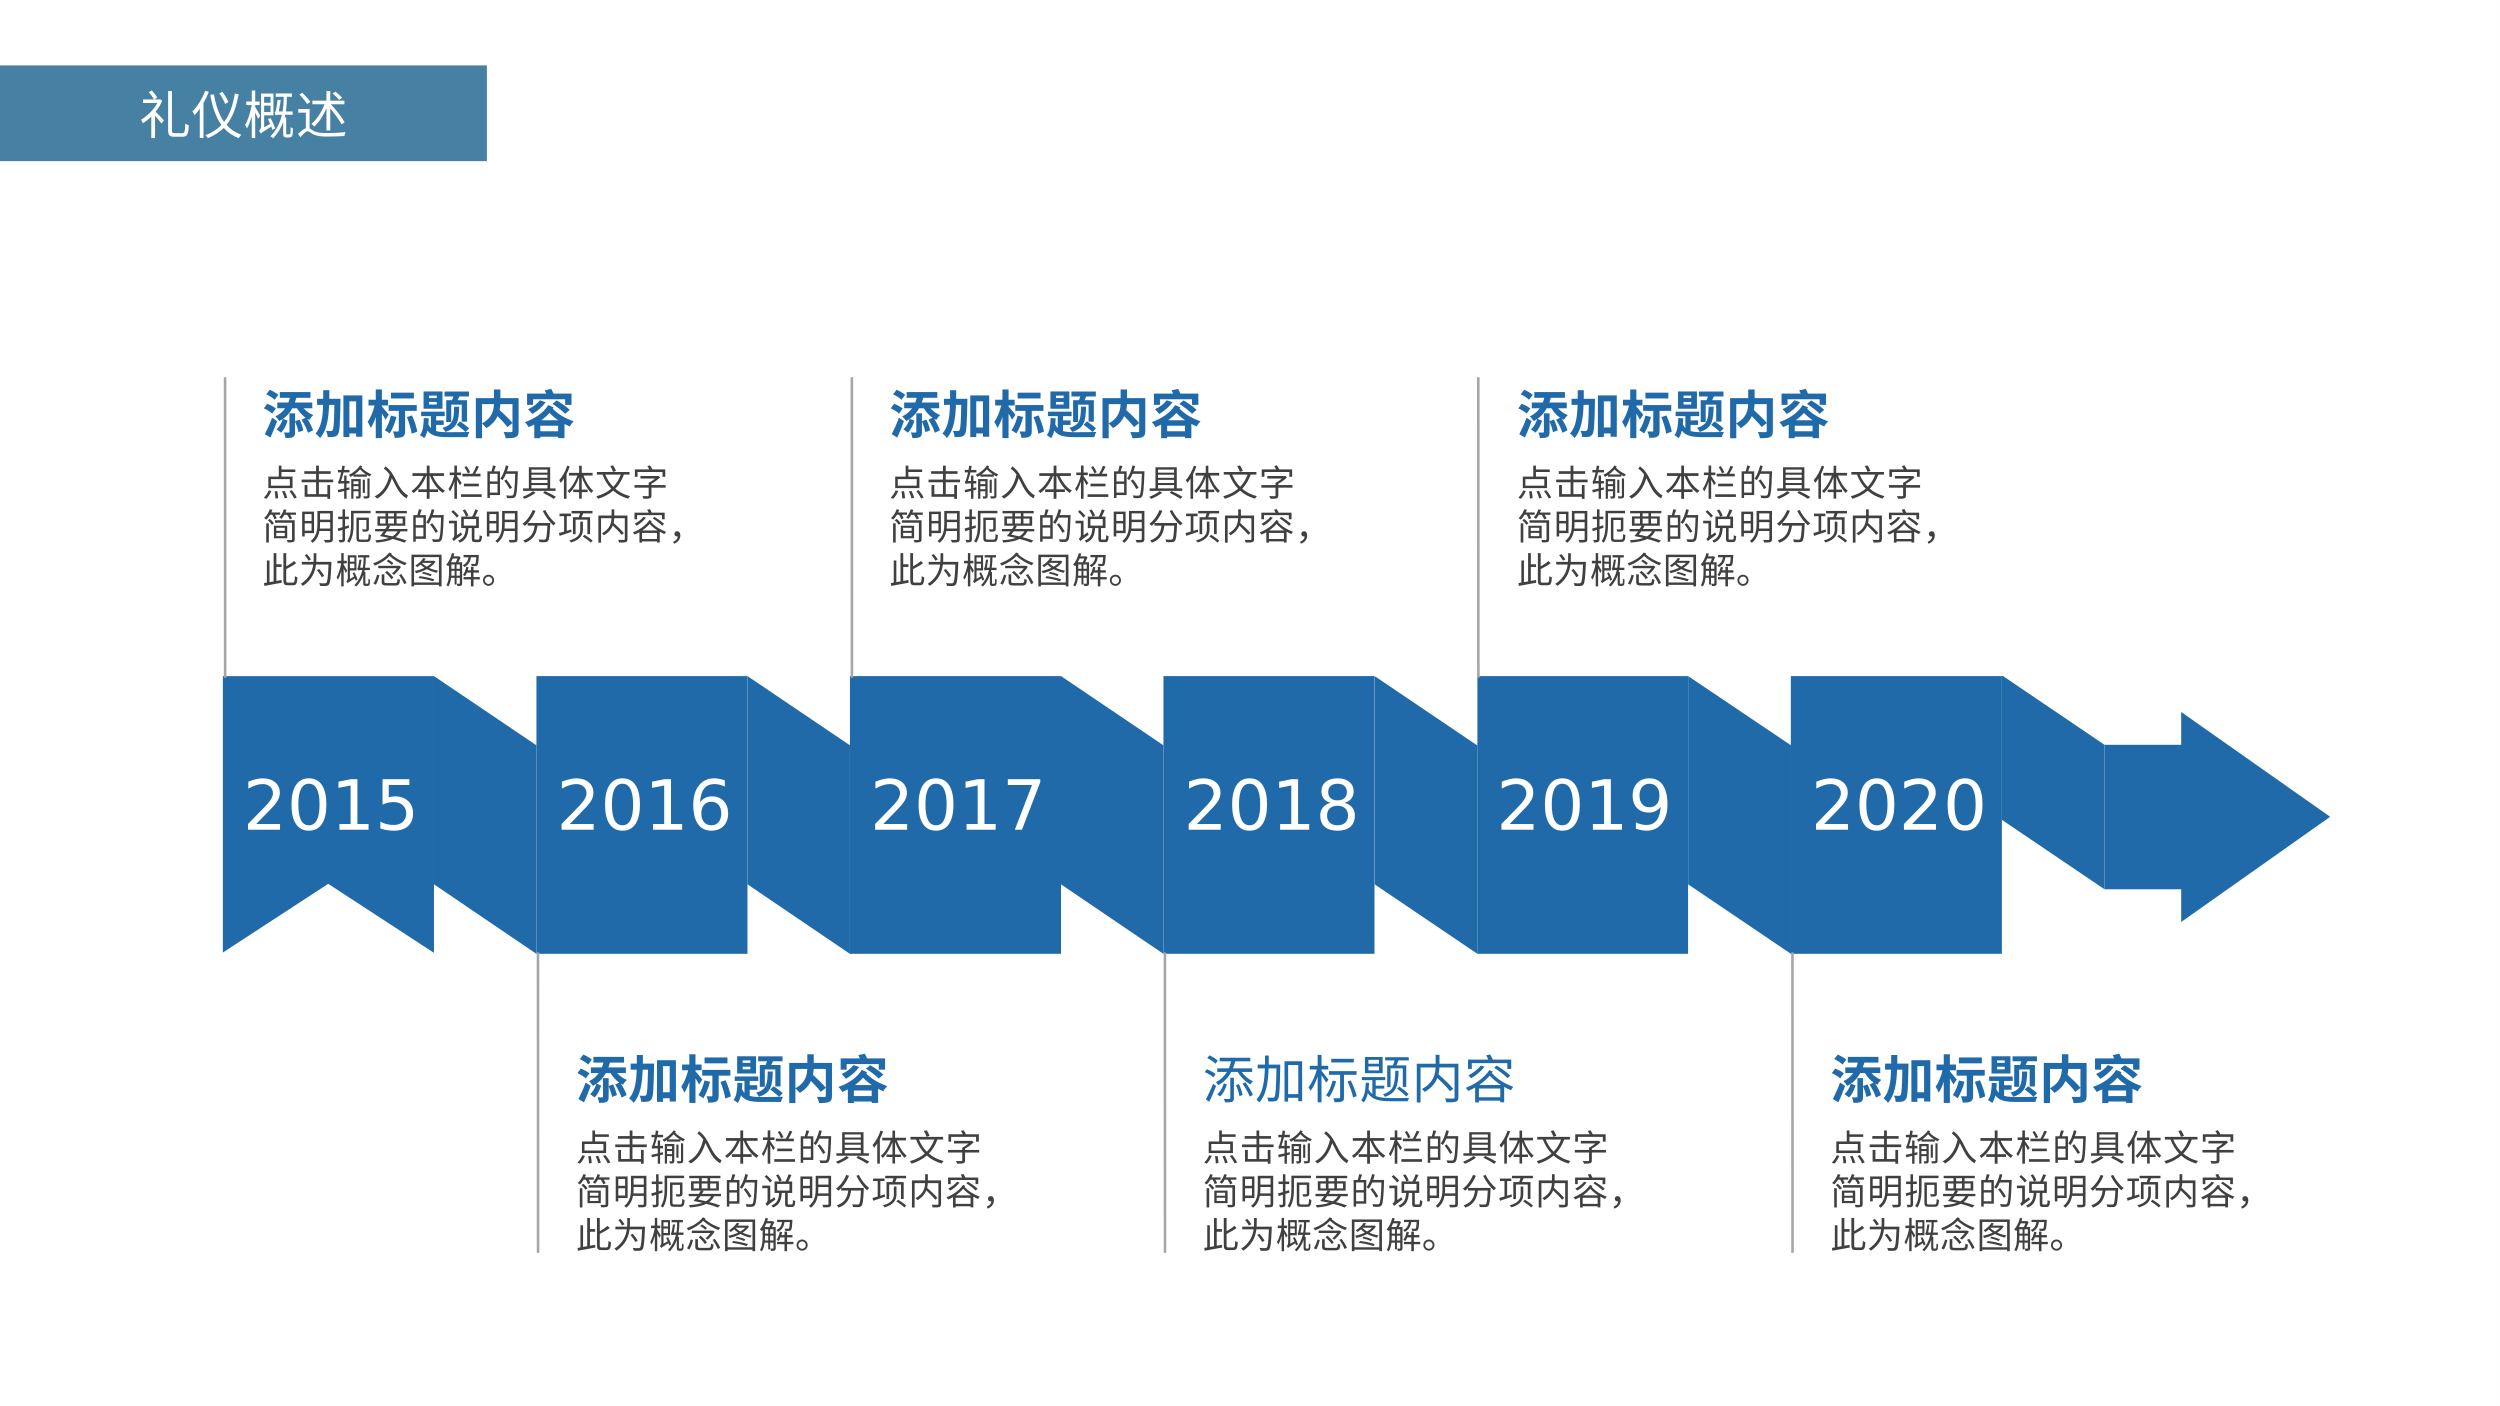
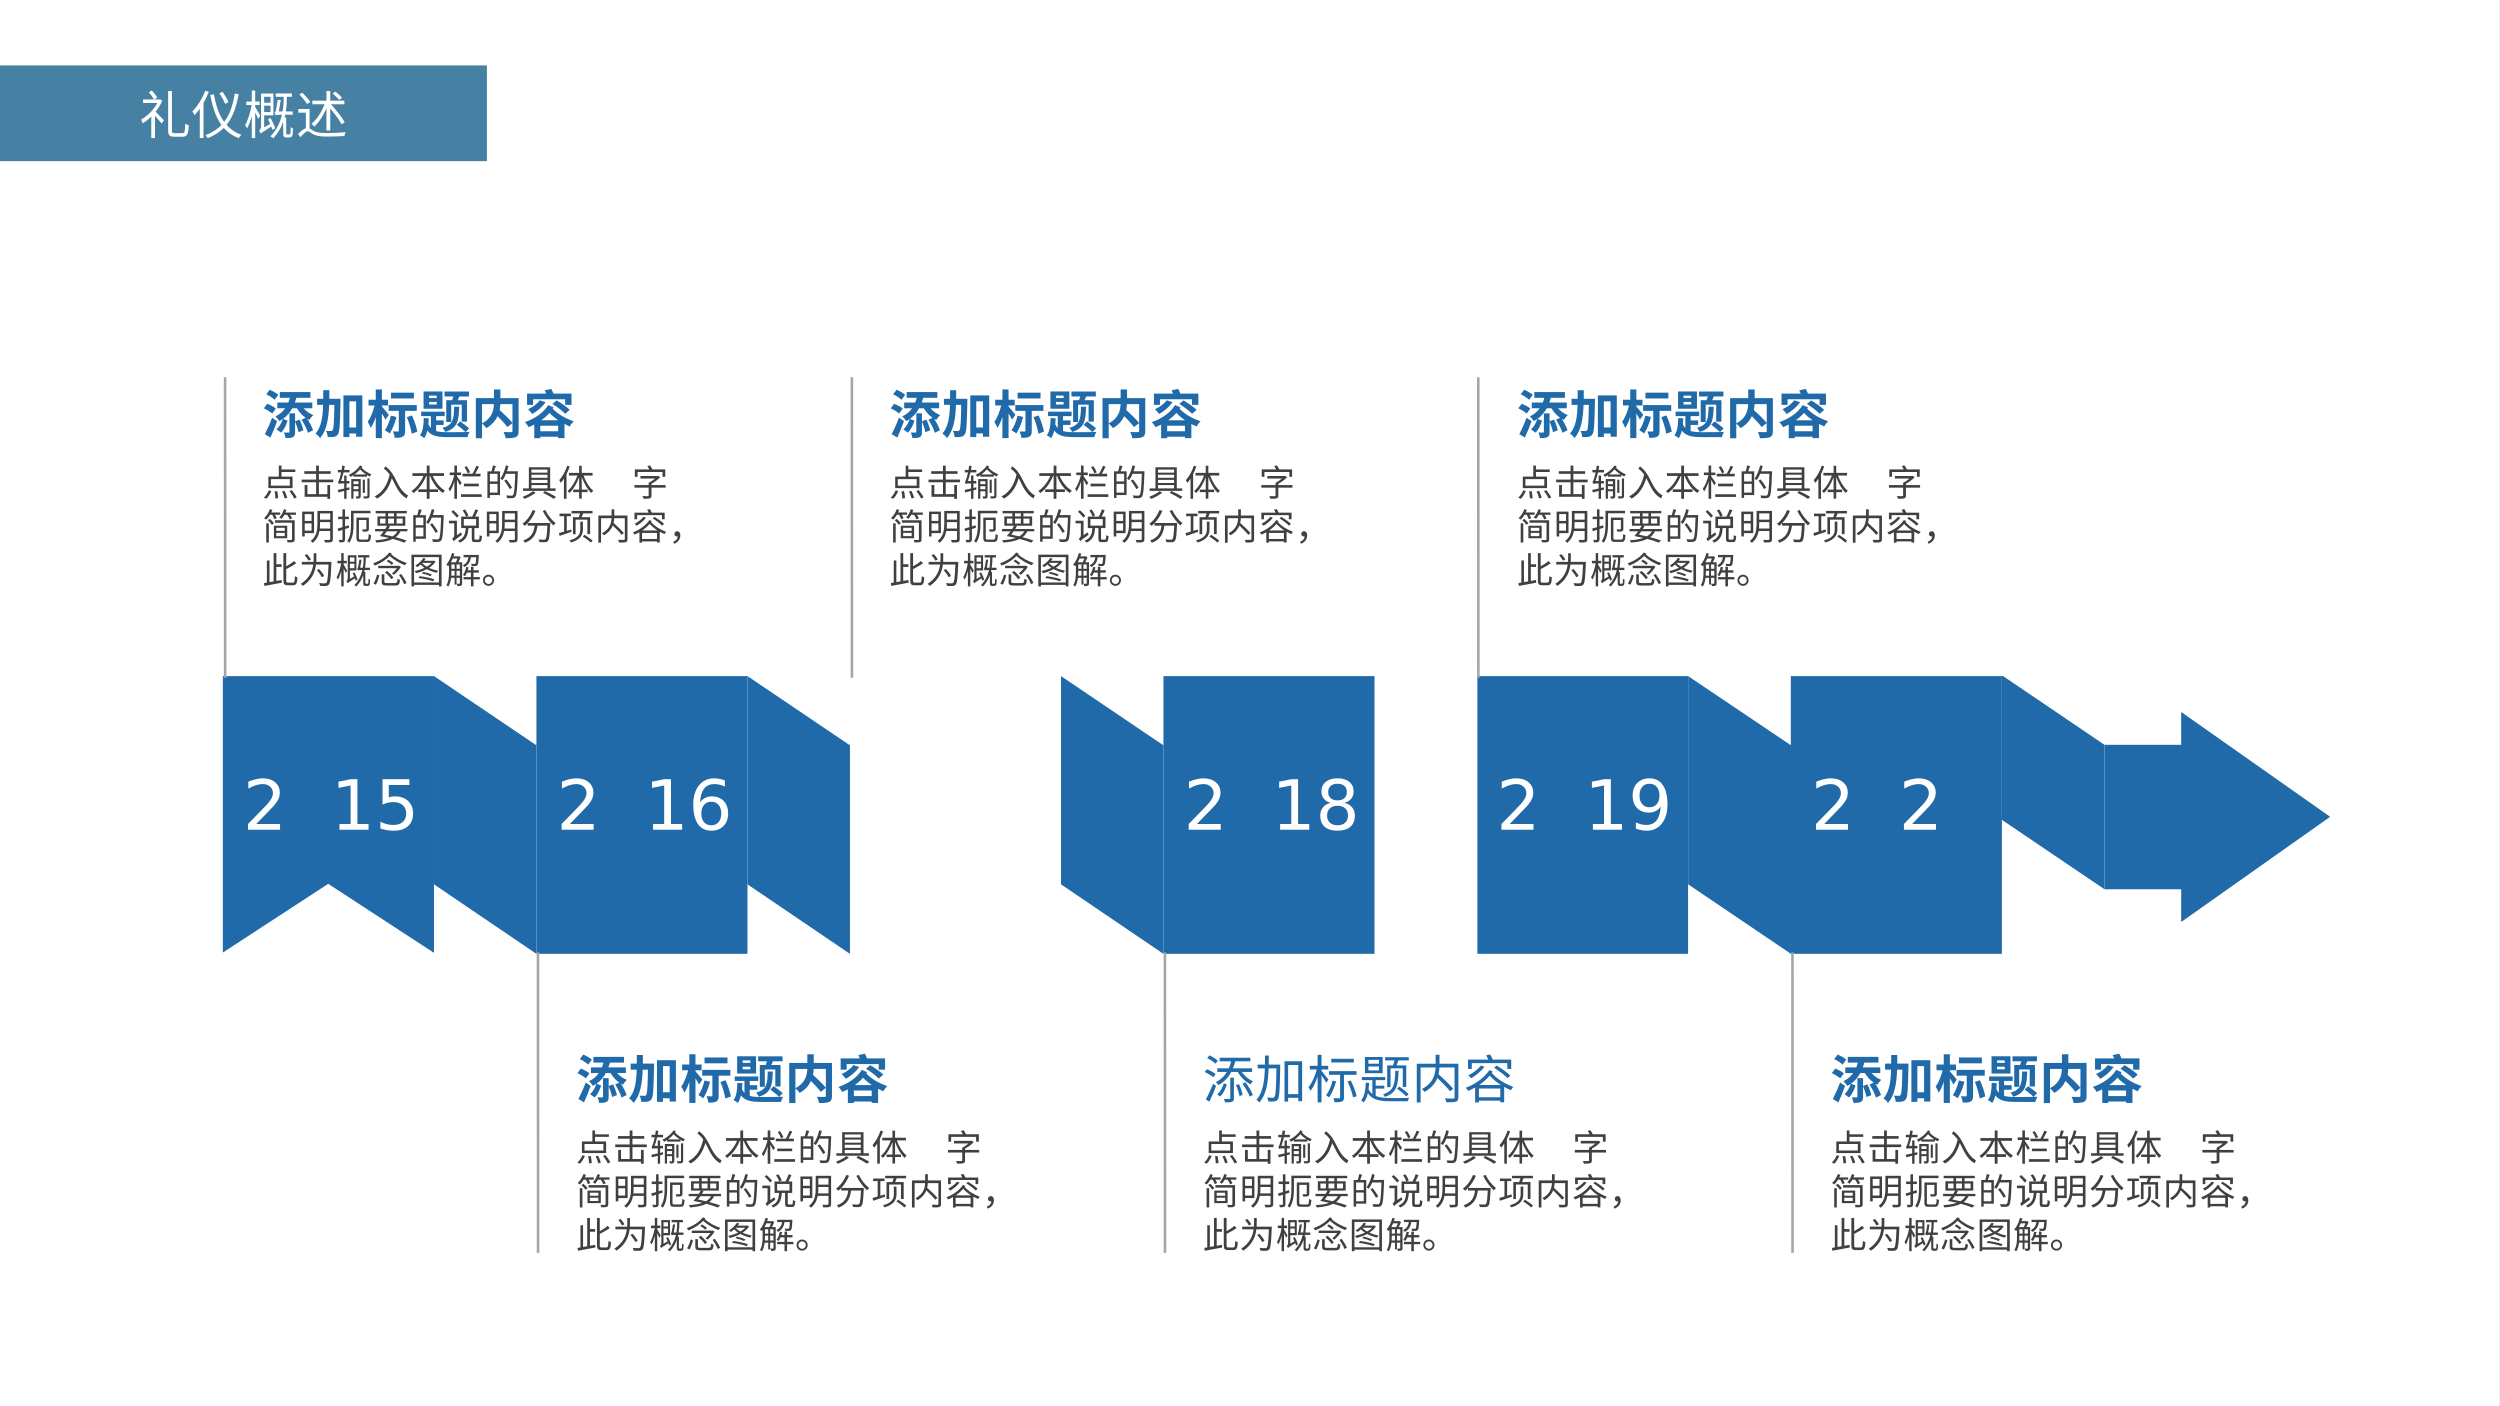
<svg xmlns="http://www.w3.org/2000/svg" xmlns:xlink="http://www.w3.org/1999/xlink" width="960.009pt" height="540pt" viewBox="0 0 960.009 540" version="1.1">
  <rect x="0" y="0" width="960.009" height="540" fill="#333333" stroke="none" />
  <defs>
    <g>
      <symbol overflow="visible" id="glyph0-0">
        <path style="stroke:none;" d="M 1.328 4.703 L 1.328 -18.75 L 14.625 -18.75 L 14.625 4.703 Z M 2.812 3.219 L 13.141 3.219 L 13.141 -17.25 L 2.812 -17.25 Z M 2.812 3.219 " />
      </symbol>
      <symbol overflow="visible" id="glyph0-1">
        <path style="stroke:none;" d="M 5.109 -2.203 L 14.25 -2.203 L 14.25 0 L 1.953 0 L 1.953 -2.203 C 2.941 -3.234 4.297 -4.613 6.016 -6.344 C 7.734 -8.082 8.816 -9.207 9.266 -9.719 C 10.098 -10.656 10.68 -11.453 11.016 -12.109 C 11.348 -12.766 11.516 -13.406 11.516 -14.031 C 11.516 -15.062 11.148 -15.898 10.422 -16.547 C 9.703 -17.203 8.766 -17.531 7.609 -17.531 C 6.785 -17.531 5.914 -17.383 5 -17.094 C 4.094 -16.812 3.117 -16.379 2.078 -15.797 L 2.078 -18.453 C 3.129 -18.879 4.113 -19.195 5.031 -19.406 C 5.957 -19.625 6.801 -19.734 7.562 -19.734 C 9.562 -19.734 11.16 -19.227 12.359 -18.219 C 13.555 -17.219 14.156 -15.879 14.156 -14.203 C 14.156 -13.41 14.004 -12.656 13.703 -11.938 C 13.41 -11.227 12.867 -10.391 12.078 -9.422 C 11.859 -9.16 11.164 -8.43 10 -7.234 C 8.844 -6.035 7.211 -4.359 5.109 -2.203 Z M 5.109 -2.203 " />
      </symbol>
      <symbol overflow="visible" id="glyph0-2">
-         <path style="stroke:none;" d="M 8.453 -17.656 C 7.098 -17.656 6.082 -16.988 5.406 -15.656 C 4.727 -14.332 4.391 -12.336 4.391 -9.672 C 4.391 -7.016 4.727 -5.02 5.406 -3.688 C 6.082 -2.363 7.098 -1.703 8.453 -1.703 C 9.805 -1.703 10.82 -2.363 11.5 -3.688 C 12.188 -5.02 12.531 -7.016 12.531 -9.672 C 12.531 -12.336 12.188 -14.332 11.5 -15.656 C 10.82 -16.988 9.805 -17.656 8.453 -17.656 Z M 8.453 -19.734 C 10.629 -19.734 12.289 -18.875 13.438 -17.156 C 14.582 -15.438 15.156 -12.941 15.156 -9.672 C 15.156 -6.41 14.582 -3.922 13.438 -2.203 C 12.289 -0.484 10.629 0.375 8.453 0.375 C 6.273 0.375 4.613 -0.484 3.469 -2.203 C 2.32 -3.922 1.75 -6.41 1.75 -9.672 C 1.75 -12.941 2.32 -15.438 3.469 -17.156 C 4.613 -18.875 6.273 -19.734 8.453 -19.734 Z M 8.453 -19.734 " />
-       </symbol>
+         </symbol>
      <symbol overflow="visible" id="glyph0-3">
        <path style="stroke:none;" d="M 3.297 -2.203 L 7.578 -2.203 L 7.578 -17 L 2.922 -16.062 L 2.922 -18.453 L 7.562 -19.391 L 10.188 -19.391 L 10.188 -2.203 L 14.469 -2.203 L 14.469 0 L 3.297 0 Z M 3.297 -2.203 " />
      </symbol>
      <symbol overflow="visible" id="glyph0-4">
        <path style="stroke:none;" d="M 2.875 -19.391 L 13.172 -19.391 L 13.172 -17.172 L 5.266 -17.172 L 5.266 -12.422 C 5.648 -12.555 6.031 -12.656 6.406 -12.719 C 6.789 -12.781 7.176 -12.812 7.562 -12.812 C 9.719 -12.812 11.426 -12.219 12.688 -11.031 C 13.957 -9.852 14.594 -8.25 14.594 -6.219 C 14.594 -4.133 13.941 -2.516 12.641 -1.359 C 11.348 -0.203 9.52 0.375 7.156 0.375 C 6.344 0.375 5.516 0.305 4.672 0.172 C 3.828 0.035 2.953 -0.172 2.047 -0.453 L 2.047 -3.094 C 2.828 -2.664 3.633 -2.348 4.469 -2.141 C 5.301 -1.93 6.18 -1.828 7.109 -1.828 C 8.598 -1.828 9.781 -2.219 10.656 -3 C 11.531 -3.789 11.969 -4.863 11.969 -6.219 C 11.969 -7.57 11.531 -8.641 10.656 -9.422 C 9.781 -10.211 8.598 -10.609 7.109 -10.609 C 6.398 -10.609 5.695 -10.531 5 -10.375 C 4.301 -10.219 3.594 -9.973 2.875 -9.641 Z M 2.875 -19.391 " />
      </symbol>
      <symbol overflow="visible" id="glyph0-5">
        <path style="stroke:none;" d="M 8.781 -10.734 C 7.602 -10.734 6.672 -10.332 5.984 -9.531 C 5.297 -8.727 4.953 -7.625 4.953 -6.219 C 4.953 -4.82 5.297 -3.719 5.984 -2.906 C 6.672 -2.102 7.602 -1.703 8.781 -1.703 C 9.957 -1.703 10.891 -2.102 11.578 -2.906 C 12.266 -3.719 12.609 -4.82 12.609 -6.219 C 12.609 -7.625 12.266 -8.727 11.578 -9.531 C 10.891 -10.332 9.957 -10.734 8.781 -10.734 Z M 13.984 -18.953 L 13.984 -16.562 C 13.328 -16.875 12.66 -17.113 11.984 -17.281 C 11.316 -17.445 10.656 -17.531 10 -17.531 C 8.27 -17.531 6.945 -16.945 6.031 -15.781 C 5.113 -14.613 4.594 -12.848 4.469 -10.484 C 4.977 -11.234 5.617 -11.805 6.391 -12.203 C 7.16 -12.609 8.008 -12.812 8.938 -12.812 C 10.883 -12.812 12.422 -12.219 13.547 -11.031 C 14.68 -9.852 15.25 -8.25 15.25 -6.219 C 15.25 -4.227 14.66 -2.629 13.484 -1.422 C 12.305 -0.223 10.738 0.375 8.781 0.375 C 6.539 0.375 4.828 -0.484 3.641 -2.203 C 2.453 -3.922 1.859 -6.41 1.859 -9.672 C 1.859 -12.734 2.582 -15.176 4.031 -17 C 5.488 -18.82 7.441 -19.734 9.891 -19.734 C 10.547 -19.734 11.207 -19.664 11.875 -19.531 C 12.551 -19.406 13.254 -19.211 13.984 -18.953 Z M 13.984 -18.953 " />
      </symbol>
      <symbol overflow="visible" id="glyph0-6">
        <path style="stroke:none;" d="M 2.188 -19.391 L 14.641 -19.391 L 14.641 -18.266 L 7.609 0 L 4.875 0 L 11.484 -17.172 L 2.188 -17.172 Z M 2.188 -19.391 " />
      </symbol>
      <symbol overflow="visible" id="glyph0-7">
        <path style="stroke:none;" d="M 8.453 -9.203 C 7.203 -9.203 6.219 -8.867 5.5 -8.203 C 4.789 -7.535 4.438 -6.617 4.438 -5.453 C 4.438 -4.285 4.789 -3.367 5.5 -2.703 C 6.219 -2.035 7.203 -1.703 8.453 -1.703 C 9.703 -1.703 10.688 -2.035 11.406 -2.703 C 12.125 -3.379 12.484 -4.297 12.484 -5.453 C 12.484 -6.617 12.125 -7.535 11.406 -8.203 C 10.695 -8.867 9.711 -9.203 8.453 -9.203 Z M 5.828 -10.328 C 4.703 -10.598 3.828 -11.117 3.203 -11.891 C 2.578 -12.66 2.266 -13.602 2.266 -14.719 C 2.266 -16.258 2.816 -17.477 3.922 -18.375 C 5.023 -19.281 6.535 -19.734 8.453 -19.734 C 10.379 -19.734 11.891 -19.281 12.984 -18.375 C 14.086 -17.477 14.641 -16.258 14.641 -14.719 C 14.641 -13.602 14.328 -12.66 13.703 -11.891 C 13.078 -11.117 12.207 -10.598 11.094 -10.328 C 12.352 -10.023 13.336 -9.445 14.047 -8.594 C 14.754 -7.738 15.109 -6.691 15.109 -5.453 C 15.109 -3.578 14.531 -2.133 13.375 -1.125 C 12.227 -0.125 10.586 0.375 8.453 0.375 C 6.316 0.375 4.676 -0.125 3.531 -1.125 C 2.383 -2.133 1.812 -3.578 1.812 -5.453 C 1.812 -6.691 2.164 -7.738 2.875 -8.594 C 3.582 -9.445 4.566 -10.023 5.828 -10.328 Z M 4.875 -14.469 C 4.875 -13.457 5.188 -12.672 5.812 -12.109 C 6.438 -11.547 7.316 -11.266 8.453 -11.266 C 9.578 -11.266 10.457 -11.547 11.094 -12.109 C 11.727 -12.672 12.047 -13.457 12.047 -14.469 C 12.047 -15.469 11.727 -16.25 11.094 -16.812 C 10.457 -17.375 9.578 -17.656 8.453 -17.656 C 7.316 -17.656 6.438 -17.375 5.812 -16.812 C 5.188 -16.25 4.875 -15.469 4.875 -14.469 Z M 4.875 -14.469 " />
      </symbol>
      <symbol overflow="visible" id="glyph0-8">
        <path style="stroke:none;" d="M 2.922 -0.406 L 2.922 -2.797 C 3.578 -2.484 4.242 -2.242 4.922 -2.078 C 5.598 -1.91 6.258 -1.828 6.906 -1.828 C 8.633 -1.828 9.957 -2.41 10.875 -3.578 C 11.789 -4.742 12.312 -6.508 12.438 -8.875 C 11.938 -8.133 11.301 -7.566 10.531 -7.172 C 9.758 -6.773 8.906 -6.578 7.969 -6.578 C 6.031 -6.578 4.492 -7.16 3.359 -8.328 C 2.234 -9.504 1.672 -11.109 1.672 -13.141 C 1.672 -15.129 2.258 -16.723 3.438 -17.922 C 4.613 -19.129 6.18 -19.734 8.141 -19.734 C 10.379 -19.734 12.086 -18.875 13.266 -17.156 C 14.453 -15.438 15.047 -12.941 15.047 -9.672 C 15.047 -6.617 14.32 -4.18 12.875 -2.359 C 11.426 -0.535 9.477 0.375 7.031 0.375 C 6.363 0.375 5.691 0.305 5.016 0.172 C 4.348 0.047 3.648 -0.145 2.922 -0.406 Z M 8.141 -8.625 C 9.316 -8.625 10.25 -9.023 10.938 -9.828 C 11.625 -10.629 11.969 -11.734 11.969 -13.141 C 11.969 -14.535 11.625 -15.633 10.938 -16.438 C 10.25 -17.25 9.316 -17.656 8.141 -17.656 C 6.961 -17.656 6.031 -17.25 5.344 -16.438 C 4.656 -15.633 4.312 -14.535 4.312 -13.141 C 4.312 -11.734 4.656 -10.629 5.344 -9.828 C 6.031 -9.023 6.961 -8.625 8.141 -8.625 Z M 8.141 -8.625 " />
      </symbol>
      <symbol overflow="visible" id="glyph1-0">
        <path style="stroke:none;" d="M 2 2.406 L 18.016 2.406 L 18.016 -17.609 L 2 -17.609 Z M 10.016 -8.422 L 3.641 -16.609 L 16.375 -16.609 Z M 10.641 -7.609 L 17.016 -15.797 L 17.016 0.578 Z M 3.641 1.406 L 10.016 -6.781 L 16.375 1.406 Z M 3 -15.797 L 9.375 -7.609 L 3 0.578 Z M 3 -15.797 " />
      </symbol>
      <symbol overflow="visible" id="glyph1-1">
        <path style="stroke:none;" d="M 6.188 -14.906 C 5.469 -15.547 4 -16.359 2.906 -16.859 L 1.547 -15.094 C 2.703 -14.578 4.109 -13.656 4.766 -12.984 Z M 5.25 -9.625 C 4.531 -10.266 3.078 -11.031 1.922 -11.453 L 0.625 -9.703 C 1.734 -9.203 3.188 -8.344 3.844 -7.703 Z M 3.797 -6.109 C 2.969 -3.797 1.828 -1.328 1.016 0.219 L 3.156 1.516 C 4.062 -0.422 4.984 -2.688 5.719 -4.797 Z M 12.625 -4.75 L 12.625 -7.781 L 10.453 -7.781 L 10.453 -0.688 C 10.453 -0.453 10.375 -0.406 10.125 -0.406 C 9.891 -0.406 9.094 -0.375 8.359 -0.422 C 8.625 0.203 8.891 1.078 8.969 1.719 C 10.234 1.719 11.109 1.688 11.797 1.344 C 12.469 0.984 12.625 0.406 12.625 -0.641 L 12.625 -4.703 C 13.172 -3.375 13.75 -1.656 13.938 -0.547 L 15.797 -1.266 C 15.547 -2.406 14.969 -4.078 14.344 -5.391 Z M 19.234 -9.734 L 19.234 -11.922 L 12.531 -11.922 C 12.75 -12.531 12.953 -13.125 13.109 -13.75 L 18.531 -13.75 L 18.531 -15.953 L 6.766 -15.953 L 6.766 -13.75 L 10.609 -13.75 C 10.453 -13.125 10.266 -12.516 10.031 -11.922 L 5.797 -11.922 L 5.797 -9.734 L 8.828 -9.734 C 7.922 -8.453 6.703 -7.359 5.078 -6.625 C 5.531 -6.203 6.25 -5.328 6.562 -4.828 C 7.047 -5.062 7.484 -5.328 7.906 -5.609 C 7.453 -4.156 6.625 -2.609 5.5 -1.641 L 7.219 -0.375 C 8.469 -1.562 9.234 -3.344 9.75 -4.984 L 7.969 -5.641 C 9.5 -6.703 10.672 -8.125 11.547 -9.734 L 13.344 -9.734 C 14.188 -8.281 15.359 -7 16.688 -6.078 L 15.109 -5.328 C 16.125 -3.781 17.188 -1.688 17.578 -0.312 L 19.531 -1.297 C 19.141 -2.516 18.25 -4.25 17.312 -5.688 C 17.578 -5.531 17.828 -5.391 18.109 -5.266 C 18.453 -5.844 19.141 -6.703 19.641 -7.109 C 18.172 -7.672 16.859 -8.609 15.891 -9.734 Z M 19.234 -9.734 " />
      </symbol>
      <symbol overflow="visible" id="glyph1-2">
        <path style="stroke:none;" d="M 5.75 -13.375 C 5.766 -14.453 5.766 -15.547 5.766 -16.672 L 3.422 -16.672 C 3.422 -15.531 3.422 -14.438 3.406 -13.375 L 1.062 -13.375 L 1.062 -11.047 L 3.375 -11.047 C 3.25 -6.359 2.703 -2.547 0.453 0 C 1.062 0.359 1.844 1.156 2.203 1.734 C 4.781 -1.219 5.484 -5.703 5.688 -11.047 L 7.703 -11.047 C 7.594 -4.359 7.422 -1.875 7.047 -1.344 C 6.844 -1.062 6.672 -0.984 6.359 -0.984 C 5.984 -0.984 5.266 -1 4.469 -1.062 C 4.891 -0.375 5.109 0.656 5.141 1.328 C 6.078 1.359 6.984 1.359 7.562 1.234 C 8.219 1.094 8.641 0.906 9.109 0.219 C 9.734 -0.703 9.875 -3.766 10.047 -12.297 C 10.062 -12.594 10.062 -13.375 10.062 -13.375 Z M 13.469 -2.359 L 13.469 -12.391 L 16.047 -12.391 L 16.047 -2.359 Z M 11.172 -14.672 L 11.172 1.328 L 13.469 1.328 L 13.469 -0.062 L 16.047 -0.062 L 16.047 1.188 L 18.438 1.188 L 18.438 -14.672 Z M 11.172 -14.672 " />
      </symbol>
      <symbol overflow="visible" id="glyph1-3">
        <path style="stroke:none;" d="M 18.141 -15.719 L 9.344 -15.719 L 9.344 -13.484 L 18.141 -13.484 Z M 8.5 -7.219 C 8.125 -7.703 6.484 -9.75 5.859 -10.391 L 5.859 -10.812 L 8.203 -10.812 L 8.203 -13.016 L 5.859 -13.016 L 5.859 -16.953 L 3.5 -16.953 L 3.5 -13.016 L 0.719 -13.016 L 0.719 -10.812 L 3.047 -10.812 C 2.516 -8.594 1.516 -5.969 0.375 -4.547 C 0.781 -3.906 1.359 -2.859 1.578 -2.203 C 2.328 -3.25 2.969 -4.766 3.5 -6.422 L 3.5 1.734 L 5.859 1.734 L 5.859 -7.703 C 6.406 -6.844 6.953 -5.922 7.219 -5.344 Z M 9.312 -6.891 C 8.844 -4.828 8 -2.656 6.984 -1.281 C 7.5 -1.016 8.422 -0.406 8.859 -0.062 C 9.875 -1.625 10.891 -4.062 11.453 -6.406 Z M 19.25 -8.734 L 19.25 -10.953 L 8.453 -10.953 L 8.453 -8.734 L 12.344 -8.734 L 12.344 -1.125 C 12.344 -0.859 12.266 -0.797 12.016 -0.797 C 11.75 -0.797 10.906 -0.781 10.109 -0.828 C 10.422 -0.125 10.734 0.922 10.781 1.625 C 12.156 1.625 13.125 1.578 13.844 1.188 C 14.594 0.781 14.766 0.125 14.766 -1.062 L 14.766 -8.734 Z M 15.453 -6.328 C 16.297 -4.266 17.094 -1.594 17.312 0.047 L 19.453 -0.766 C 19.188 -2.422 18.312 -4.969 17.406 -6.984 Z M 15.453 -6.328 " />
      </symbol>
      <symbol overflow="visible" id="glyph1-4">
        <path style="stroke:none;" d="M 19.359 -2.047 C 18.547 -2.766 17.016 -3.922 15.891 -4.688 L 14.594 -3.406 C 15.719 -2.562 17.25 -1.344 17.953 -0.578 Z M 13.578 -10.328 C 13.484 -5.609 13.234 -3.375 9.125 -2.203 C 9.5 -1.844 9.984 -1.125 10.188 -0.641 C 14.891 -2.109 15.406 -4.922 15.531 -10.328 Z M 10.547 -12.828 L 10.547 -4.469 L 12.469 -4.469 L 12.469 -11.125 L 16.5 -11.125 L 16.5 -4.578 L 18.516 -4.578 L 18.516 -12.828 L 14.938 -12.828 C 15.156 -13.266 15.391 -13.75 15.609 -14.266 L 19.281 -14.266 L 19.281 -16.156 L 9.906 -16.156 L 9.906 -14.266 L 13.312 -14.266 C 13.156 -13.766 12.969 -13.266 12.797 -12.828 Z M 6.906 -13.656 L 3.969 -13.656 L 3.969 -14.594 L 6.906 -14.594 Z M 6.906 -11.172 L 3.969 -11.172 L 3.969 -12.156 L 6.906 -12.156 Z M 9.109 -16.188 L 1.844 -16.188 L 1.844 -9.562 L 9.109 -9.562 Z M 6.672 -3.344 L 9.562 -3.344 L 9.562 -5.062 L 6.672 -5.062 L 6.672 -6.703 L 9.969 -6.703 L 9.969 -8.422 L 0.922 -8.422 L 0.922 -6.703 L 4.656 -6.703 L 4.656 -2.125 C 4.281 -2.516 3.969 -2.984 3.703 -3.562 C 3.781 -4.297 3.828 -5.062 3.859 -5.859 L 1.922 -5.984 C 1.875 -3.281 1.625 -0.875 0.453 0.625 C 0.922 0.859 1.766 1.422 2.109 1.734 C 2.656 0.938 3.047 -0.016 3.297 -1.156 C 4.906 0.953 7.359 1.344 11.062 1.344 L 18.688 1.344 C 18.812 0.734 19.156 -0.156 19.469 -0.625 C 17.828 -0.547 12.406 -0.547 11.094 -0.547 C 9.328 -0.547 7.844 -0.625 6.672 -0.984 Z M 6.672 -3.344 " />
      </symbol>
      <symbol overflow="visible" id="glyph1-5">
        <path style="stroke:none;" d="M 15.891 -11.312 L 15.891 -4.078 C 14.797 -5.469 12.656 -7.5 10.953 -9.047 C 11.109 -9.828 11.188 -10.562 11.234 -11.312 Z M 4.203 -11.312 L 8.766 -11.312 C 8.672 -8.844 7.984 -5.891 4.203 -3.922 Z M 18.25 -13.625 L 11.25 -13.625 L 11.25 -16.953 L 8.781 -16.953 L 8.781 -13.625 L 1.828 -13.625 L 1.828 1.781 L 4.203 1.781 L 4.203 -3.859 C 4.781 -3.422 5.531 -2.578 5.859 -2.109 C 8.047 -3.375 9.391 -5.031 10.172 -6.703 C 11.625 -5.25 13.125 -3.625 13.938 -2.516 L 15.891 -4.047 L 15.891 -1.047 C 15.891 -0.688 15.766 -0.578 15.391 -0.562 C 15.016 -0.562 13.672 -0.547 12.484 -0.594 C 12.828 0.016 13.188 1.078 13.266 1.766 C 15.047 1.766 16.328 1.719 17.156 1.344 C 18 0.953 18.25 0.297 18.25 -0.984 Z M 18.25 -13.625 " />
      </symbol>
      <symbol overflow="visible" id="glyph1-6">
        <path style="stroke:none;" d="M 3.797 -13.188 L 16.109 -13.188 L 16.109 -11.047 L 18.547 -11.047 L 18.547 -15.359 L 11.625 -15.359 C 11.406 -15.953 11.094 -16.609 10.781 -17.172 L 8.266 -16.641 C 8.469 -16.25 8.672 -15.797 8.844 -15.359 L 1.484 -15.359 L 1.484 -11.047 L 3.797 -11.047 Z M 11.234 -11.406 C 12.953 -10.328 15.109 -8.688 16.125 -7.609 L 17.875 -9.125 C 16.766 -10.234 14.547 -11.766 12.844 -12.75 Z M 6.391 -12.797 C 5.391 -11.422 3.625 -10.125 1.875 -9.375 C 2.344 -8.922 3.125 -7.984 3.484 -7.531 C 5.328 -8.547 7.344 -10.25 8.625 -12.047 Z M 6.969 -5.125 C 8.125 -5.969 9.172 -6.891 10.094 -7.953 C 11.156 -6.828 12.266 -5.922 13.453 -5.125 Z M 6.562 -0.906 L 6.562 -3.016 L 13.406 -3.016 L 13.406 -0.906 Z M 9.594 -10.953 C 7.766 -7.906 4.328 -5.672 0.625 -4.406 C 1.188 -3.906 1.766 -3.062 2.109 -2.484 C 2.844 -2.781 3.547 -3.109 4.25 -3.469 L 4.25 1.766 L 6.562 1.766 L 6.562 1.203 L 13.406 1.203 L 13.406 1.734 L 15.859 1.734 L 15.859 -3.703 C 16.516 -3.359 17.172 -3.047 17.891 -2.719 C 18.188 -3.422 18.828 -4.203 19.375 -4.703 C 16.266 -5.844 13.578 -7.25 11.328 -9.562 C 11.453 -9.734 11.547 -9.906 11.656 -10.062 Z M 9.594 -10.953 " />
      </symbol>
      <symbol overflow="visible" id="glyph2-0">
        <path style="stroke:none;" d="M 1.406 1.688 L 12.594 1.688 L 12.594 -12.312 L 1.406 -12.312 Z M 7 -5.891 L 2.547 -11.625 L 11.453 -11.625 Z M 7.453 -5.312 L 11.906 -11.047 L 11.906 0.406 Z M 2.547 0.984 L 7 -4.75 L 11.453 0.984 Z M 2.094 -11.047 L 6.547 -5.312 L 2.094 0.406 Z M 2.094 -11.047 " />
      </symbol>
      <symbol overflow="visible" id="glyph2-1">
        <path style="stroke:none;" d="M 10.609 -4 L 3.344 -4 L 3.344 -6.5 L 10.609 -6.5 Z M 11.656 -7.469 L 7.406 -7.469 L 7.406 -9.234 L 12.703 -9.234 L 12.703 -10.219 L 7.406 -10.219 L 7.406 -11.703 L 6.375 -11.703 L 6.375 -7.469 L 2.359 -7.469 L 2.359 -3.031 L 11.656 -3.031 Z M 1.578 1.062 C 2.344 0.344 3.047 -0.844 3.516 -1.938 L 2.531 -2.188 C 2.094 -1.141 1.375 -0.031 0.625 0.609 Z M 4.781 -1.812 C 4.953 -0.906 5.078 0.25 5.078 0.953 L 6.125 0.812 C 6.109 0.141 5.953 -1.016 5.766 -1.891 Z M 7.641 -1.797 C 8.062 -0.938 8.484 0.219 8.625 0.906 L 9.625 0.672 C 9.469 -0.031 9.016 -1.156 8.578 -2 Z M 10.484 -1.922 C 11.188 -1.016 11.953 0.188 12.281 0.953 L 13.266 0.562 C 12.906 -0.219 12.109 -1.391 11.391 -2.266 Z M 10.484 -1.922 " />
      </symbol>
      <symbol overflow="visible" id="glyph2-2">
        <path style="stroke:none;" d="M 7.578 -5.297 L 13.078 -5.297 L 13.078 -6.328 L 7.578 -6.328 L 7.578 -8.531 L 12.109 -8.531 L 12.109 -9.547 L 7.578 -9.547 L 7.578 -11.703 L 6.516 -11.703 L 6.516 -9.547 L 1.984 -9.547 L 1.984 -8.531 L 6.516 -8.531 L 6.516 -6.328 L 0.969 -6.328 L 0.969 -5.297 L 6.516 -5.297 L 6.516 -0.734 L 3.188 -0.734 L 3.188 -4.234 L 2.109 -4.234 L 2.109 0.281 L 10.844 0.281 L 10.844 1.078 L 11.891 1.078 L 11.891 -4.234 L 10.844 -4.234 L 10.844 -0.734 L 7.578 -0.734 Z M 7.578 -5.297 " />
      </symbol>
      <symbol overflow="visible" id="glyph2-3">
        <path style="stroke:none;" d="M 5.078 -3.359 L 4.016 -3.109 L 4.016 -4.828 L 5.125 -4.828 L 5.125 -5.781 L 4.016 -5.781 L 4.016 -7.875 L 3.109 -7.875 L 3.109 -5.781 L 1.891 -5.781 C 2.234 -6.75 2.594 -7.891 2.875 -9.094 L 5.156 -9.094 L 5.156 -10.031 L 3.078 -10.031 C 3.172 -10.547 3.281 -11.047 3.344 -11.531 L 2.375 -11.688 C 2.328 -11.125 2.234 -10.578 2.141 -10.031 L 0.703 -10.031 L 0.703 -9.094 L 1.953 -9.094 C 1.719 -7.938 1.438 -7 1.312 -6.641 C 1.125 -6.016 0.953 -5.578 0.734 -5.5 C 0.844 -5.281 1 -4.812 1.031 -4.625 C 1.156 -4.75 1.562 -4.828 2.016 -4.828 L 3.109 -4.828 L 3.109 -2.891 C 2.172 -2.688 1.312 -2.484 0.641 -2.359 L 0.875 -1.391 C 1.531 -1.547 2.297 -1.734 3.109 -1.953 L 3.109 1.062 L 4.016 1.062 L 4.016 -2.188 L 5.172 -2.484 Z M 6.672 -2.625 L 6.672 -3.781 L 8.594 -3.781 L 8.594 -2.625 Z M 8.594 -5.672 L 8.594 -4.578 L 6.672 -4.578 L 6.672 -5.672 Z M 9.469 -6.516 L 5.828 -6.516 L 5.828 1.016 L 6.672 1.016 L 6.672 -1.844 L 8.594 -1.844 L 8.594 -0.031 C 8.594 0.094 8.562 0.125 8.438 0.141 C 8.312 0.141 7.953 0.141 7.516 0.125 C 7.641 0.375 7.75 0.734 7.781 1 C 8.391 1 8.812 0.984 9.094 0.828 C 9.391 0.672 9.469 0.422 9.469 -0.031 Z M 12.031 -0.109 C 12.031 0.062 11.969 0.094 11.797 0.094 C 11.625 0.109 11.078 0.109 10.438 0.094 C 10.562 0.344 10.672 0.719 10.703 0.953 C 11.531 0.953 12.078 0.938 12.438 0.781 C 12.766 0.641 12.859 0.391 12.859 -0.109 L 12.859 -6.766 L 12.031 -6.766 Z M 11.062 -6.266 L 10.25 -6.266 L 10.25 -1.234 L 11.062 -1.234 Z M 7.062 -8.281 C 7.859 -8.844 8.578 -9.516 9.219 -10.25 C 9.906 -9.469 10.703 -8.828 11.547 -8.281 Z M 9.203 -11.766 C 8.297 -10.297 6.578 -8.922 4.891 -8.141 C 5.141 -7.922 5.422 -7.609 5.562 -7.359 C 5.953 -7.562 6.312 -7.766 6.688 -8.016 L 6.688 -7.438 L 11.828 -7.438 L 11.844 -8.109 C 12.188 -7.891 12.547 -7.703 12.922 -7.5 C 13.062 -7.766 13.344 -8.109 13.578 -8.312 C 12.141 -8.953 10.828 -9.734 9.766 -10.922 C 9.859 -11.078 9.969 -11.234 10.062 -11.375 Z M 9.203 -11.766 " />
      </symbol>
      <symbol overflow="visible" id="glyph2-4">
        <path style="stroke:none;" d="M 4.156 -10.516 C 5.062 -9.891 5.781 -9.094 6.391 -8.25 C 5.484 -4.297 3.75 -1.469 0.625 0.141 C 0.906 0.344 1.391 0.75 1.562 0.984 C 4.375 -0.672 6.156 -3.234 7.219 -6.875 C 8.766 -4.078 9.734 -0.859 12.922 0.922 C 12.984 0.609 13.25 0.047 13.438 -0.219 C 8.812 -3 9.219 -8.234 4.781 -11.406 Z M 4.156 -10.516 " />
      </symbol>
      <symbol overflow="visible" id="glyph2-5">
        <path style="stroke:none;" d="M 13.078 -7.734 L 13.078 -8.781 L 7.531 -8.781 L 7.531 -11.703 L 6.453 -11.703 L 6.453 -8.781 L 0.953 -8.781 L 0.953 -7.734 L 5.188 -7.734 C 4.156 -5.375 2.438 -3.109 0.594 -1.969 C 0.828 -1.781 1.156 -1.406 1.328 -1.141 C 3.344 -2.516 5.156 -5.016 6.234 -7.734 L 6.453 -7.734 L 6.453 -2.578 L 3.203 -2.578 L 3.203 -1.547 L 6.453 -1.547 L 6.453 1.062 L 7.531 1.062 L 7.531 -1.547 L 10.781 -1.547 L 10.781 -2.578 L 7.531 -2.578 L 7.531 -7.734 L 7.734 -7.734 C 8.781 -5.016 10.578 -2.484 12.656 -1.188 C 12.828 -1.469 13.188 -1.844 13.453 -2.078 C 11.516 -3.156 9.766 -5.375 8.75 -7.734 Z M 13.078 -7.734 " />
      </symbol>
      <symbol overflow="visible" id="glyph2-6">
        <path style="stroke:none;" d="M 8.812 -9.156 C 8.562 -9.781 8 -10.766 7.469 -11.5 L 6.656 -11.109 C 7.156 -10.344 7.703 -9.359 7.922 -8.719 Z M 12.812 -8.562 L 10.75 -8.562 C 11.234 -9.359 11.781 -10.391 12.219 -11.281 L 11.203 -11.625 C 10.859 -10.703 10.266 -9.406 9.734 -8.562 L 5.875 -8.562 L 5.875 -7.562 L 12.812 -7.562 Z M 12.172 -3.734 L 12.172 -4.75 L 6.438 -4.75 L 6.438 -3.734 Z M 5.578 -5 C 5.312 -5.422 4.156 -7.109 3.766 -7.641 L 3.766 -8.047 L 5.375 -8.047 L 5.375 -9.031 L 3.766 -9.031 L 3.766 -11.719 L 2.766 -11.719 L 2.766 -9.031 L 0.969 -9.031 L 0.969 -8.047 L 2.734 -8.047 C 2.297 -6.141 1.406 -3.938 0.516 -2.766 C 0.703 -2.516 0.969 -2.078 1.062 -1.766 C 1.688 -2.656 2.312 -4.094 2.766 -5.594 L 2.766 1.062 L 3.766 1.062 L 3.766 -6.266 C 4.188 -5.531 4.672 -4.641 4.875 -4.172 Z M 5.312 -0.688 L 5.312 0.328 L 13.266 0.328 L 13.266 -0.688 Z M 5.312 -0.688 " />
      </symbol>
      <symbol overflow="visible" id="glyph2-7">
        <path style="stroke:none;" d="M 5.156 -5.609 L 2.219 -5.609 L 2.219 -8.547 L 5.156 -8.547 Z M 2.219 -1.328 L 2.219 -4.688 L 5.156 -4.688 L 5.156 -1.328 Z M 3.391 -11.75 C 3.297 -11.094 3.031 -10.156 2.828 -9.484 L 1.266 -9.484 L 1.266 0.719 L 2.219 0.719 L 2.219 -0.391 L 6.109 -0.391 L 6.109 -9.484 L 3.781 -9.484 C 4.016 -10.078 4.266 -10.844 4.516 -11.531 Z M 12.953 -9.516 L 8.766 -9.516 C 9 -10.172 9.203 -10.844 9.359 -11.531 L 8.375 -11.781 C 7.922 -9.859 7.172 -7.922 6.234 -6.688 C 6.453 -6.547 6.906 -6.266 7.078 -6.109 C 7.578 -6.766 8.016 -7.609 8.406 -8.547 L 11.953 -8.547 C 11.781 -2.984 11.562 -0.859 11.109 -0.359 C 10.969 -0.188 10.812 -0.156 10.531 -0.156 C 10.203 -0.156 9.359 -0.156 8.453 -0.234 C 8.656 0.062 8.781 0.469 8.812 0.781 C 9.594 0.828 10.391 0.859 10.875 0.797 C 11.359 0.75 11.672 0.625 11.984 0.234 C 12.547 -0.453 12.719 -2.609 12.953 -8.984 Z M 10.734 -3.219 C 10.297 -4.047 9.328 -5.391 8.547 -6.391 L 7.734 -5.906 C 8.5 -4.906 9.438 -3.516 9.859 -2.672 Z M 10.734 -3.219 " />
      </symbol>
      <symbol overflow="visible" id="glyph2-8">
        <path style="stroke:none;" d="M 3.984 -4.219 L 10.156 -4.219 L 10.156 -2.953 L 3.984 -2.953 Z M 10.156 -10.172 L 10.156 -8.984 L 3.984 -8.984 L 3.984 -10.172 Z M 10.156 -6.219 L 10.156 -5.016 L 3.984 -5.016 L 3.984 -6.219 Z M 10.156 -7.016 L 3.984 -7.016 L 3.984 -8.188 L 10.156 -8.188 Z M 13.266 -2.953 L 11.188 -2.953 L 11.188 -11.047 L 3 -11.047 L 3 -2.953 L 0.766 -2.953 L 0.766 -2 L 13.266 -2 Z M 4.609 -1.891 C 3.75 -1.141 2.016 -0.219 0.609 0.312 C 0.859 0.516 1.188 0.875 1.375 1.078 C 2.766 0.516 4.5 -0.406 5.594 -1.266 Z M 8.469 -1.219 C 10.016 -0.484 11.609 0.406 12.594 1.078 L 13.406 0.297 C 12.375 -0.344 10.703 -1.234 9.125 -1.938 Z M 8.469 -1.219 " />
      </symbol>
      <symbol overflow="visible" id="glyph2-9">
        <path style="stroke:none;" d="M 3.562 -11.656 C 2.859 -9.547 1.719 -7.469 0.484 -6.109 C 0.672 -5.859 0.984 -5.312 1.094 -5.078 C 1.5 -5.562 1.906 -6.109 2.281 -6.688 L 2.281 1.047 L 3.281 1.047 L 3.281 -8.406 C 3.75 -9.359 4.188 -10.375 4.516 -11.375 Z M 13.297 -7.891 L 13.297 -8.906 L 9.125 -8.906 L 9.125 -11.656 L 8.125 -11.656 L 8.125 -8.906 L 4.203 -8.906 L 4.203 -7.891 L 7.484 -7.891 C 6.641 -5.531 5.188 -3.172 3.656 -1.953 C 3.891 -1.766 4.234 -1.406 4.406 -1.156 C 5.875 -2.5 7.219 -4.797 8.125 -7.219 L 8.125 -2.469 L 5.844 -2.469 L 5.844 -1.516 L 8.125 -1.516 L 8.125 1 L 9.125 1 L 9.125 -1.516 L 11.375 -1.516 L 11.375 -2.469 L 9.125 -2.469 L 9.125 -7.328 C 9.984 -4.891 11.328 -2.531 12.797 -1.188 C 12.984 -1.469 13.328 -1.828 13.578 -2.016 C 12.062 -3.234 10.625 -5.562 9.797 -7.891 Z M 13.297 -7.891 " />
      </symbol>
      <symbol overflow="visible" id="glyph2-10">
-         <path style="stroke:none;" d="M 8.094 -9.641 C 7.891 -10.234 7.422 -11.125 7 -11.781 L 5.922 -11.484 C 6.344 -10.797 6.797 -9.859 6.953 -9.281 Z M 9.922 -8.234 C 9.219 -6.344 8.281 -4.797 7.047 -3.547 C 5.719 -4.859 4.719 -6.453 3.984 -8.234 Z M 13.297 -8.234 L 13.297 -9.25 L 0.75 -9.25 L 0.75 -8.234 L 2.906 -8.234 C 3.719 -6.125 4.828 -4.297 6.266 -2.812 C 4.75 -1.531 2.875 -0.578 0.562 0.078 C 0.766 0.328 1.078 0.797 1.203 1.047 C 3.531 0.312 5.453 -0.703 7.031 -2.078 C 8.578 -0.672 10.484 0.344 12.766 1 C 12.938 0.703 13.234 0.266 13.484 0.031 C 11.25 -0.516 9.359 -1.516 7.828 -2.812 C 9.219 -4.25 10.297 -6.016 11.109 -8.234 Z M 13.297 -8.234 " />
-       </symbol>
+         </symbol>
      <symbol overflow="visible" id="glyph2-11">
        <path style="stroke:none;" d="M 2.188 -9.25 L 11.766 -9.25 L 11.766 -7.391 L 12.828 -7.391 L 12.828 -10.25 L 7.875 -10.25 C 7.688 -10.719 7.312 -11.344 6.938 -11.812 L 5.953 -11.484 C 6.219 -11.109 6.484 -10.656 6.672 -10.25 L 1.156 -10.25 L 1.156 -7.391 L 2.188 -7.391 Z M 12.969 -4.219 L 7.531 -4.219 L 7.531 -4.734 C 8.75 -5.375 10 -6.312 10.875 -7.219 L 10.156 -7.75 L 9.938 -7.703 L 3.297 -7.703 L 3.297 -6.719 L 8.891 -6.719 C 8.188 -6.109 7.266 -5.469 6.453 -5.078 L 6.453 -4.219 L 1 -4.219 L 1 -3.219 L 6.453 -3.219 L 6.453 -0.219 C 6.453 -0.031 6.391 0.031 6.125 0.047 C 5.875 0.062 4.984 0.062 4.031 0.031 C 4.219 0.297 4.422 0.75 4.516 1.047 C 5.672 1.047 6.391 1.031 6.891 0.875 C 7.375 0.719 7.531 0.406 7.531 -0.203 L 7.531 -3.219 L 12.969 -3.219 Z M 12.969 -4.219 " />
      </symbol>
      <symbol overflow="visible" id="glyph2-12">
        <path style="stroke:none;" d="M 3.859 -9.625 C 4.188 -9.047 4.516 -8.375 4.656 -7.906 L 5.578 -8.281 C 5.453 -8.641 5.188 -9.156 4.922 -9.625 L 6.906 -9.625 L 6.906 -10.5 L 3.5 -10.5 C 3.656 -10.844 3.797 -11.156 3.922 -11.516 L 2.922 -11.75 C 2.484 -10.438 1.688 -9.172 0.734 -8.344 C 0.984 -8.203 1.391 -7.922 1.594 -7.766 C 2.094 -8.266 2.594 -8.906 3.031 -9.625 Z M 1.547 1.047 L 2.547 1.047 L 2.547 -6.328 L 1.547 -6.328 Z M 2.172 -7.531 C 2.766 -7.016 3.438 -6.266 3.719 -5.766 L 4.516 -6.344 C 4.219 -6.828 3.516 -7.547 2.922 -8.047 Z M 5.406 -1.422 L 5.406 -2.672 L 8.672 -2.672 L 8.672 -1.422 Z M 8.672 -4.609 L 8.672 -3.438 L 5.406 -3.438 L 5.406 -4.609 Z M 9.609 -5.422 L 4.5 -5.422 L 4.5 -0.609 L 9.609 -0.609 Z M 12.469 -7.516 L 4.922 -7.516 L 4.922 -6.562 L 11.453 -6.562 L 11.453 -0.188 C 11.453 0.016 11.391 0.062 11.172 0.078 C 10.969 0.094 10.219 0.094 9.438 0.062 C 9.594 0.344 9.734 0.719 9.766 1 C 10.844 1 11.516 0.984 11.922 0.828 C 12.328 0.672 12.469 0.406 12.469 -0.188 Z M 8.953 -10.484 C 9.094 -10.828 9.219 -11.156 9.312 -11.516 L 8.328 -11.734 C 7.984 -10.531 7.344 -9.375 6.547 -8.625 C 6.797 -8.5 7.219 -8.203 7.406 -8.031 C 7.797 -8.469 8.188 -9 8.516 -9.609 L 9.594 -9.609 C 10 -9.016 10.422 -8.297 10.578 -7.828 L 11.484 -8.234 C 11.328 -8.609 11.031 -9.125 10.703 -9.609 L 12.969 -9.609 L 12.969 -10.484 Z M 8.953 -10.484 " />
      </symbol>
      <symbol overflow="visible" id="glyph2-13">
        <path style="stroke:none;" d="M 4.766 -9.906 L 4.766 -7.266 L 2.141 -7.266 L 2.141 -9.906 Z M 2.141 -3.531 L 2.141 -6.312 L 4.766 -6.312 L 4.766 -3.531 Z M 5.719 -2.562 L 5.719 -10.844 L 1.156 -10.844 L 1.156 -1.281 L 2.141 -1.281 L 2.141 -2.562 Z M 7.938 -4.344 C 8.016 -4.969 8.016 -5.594 8.016 -6.156 L 8.016 -6.797 L 11.922 -6.797 L 11.922 -4.344 Z M 11.922 -10.141 L 11.922 -7.734 L 8.016 -7.734 L 8.016 -10.141 Z M 12.938 -11.109 L 7.016 -11.109 L 7.016 -6.156 C 7.016 -3.984 6.781 -1.359 4.422 0.453 C 4.641 0.594 5.031 0.938 5.188 1.156 C 6.781 -0.062 7.484 -1.719 7.797 -3.391 L 11.922 -3.391 L 11.922 -0.312 C 11.922 -0.062 11.828 0.031 11.562 0.047 C 11.344 0.047 10.453 0.062 9.547 0.031 C 9.719 0.297 9.891 0.75 9.938 1.031 C 11.125 1.031 11.906 1.016 12.344 0.859 C 12.797 0.672 12.938 0.344 12.938 -0.312 Z M 12.938 -11.109 " />
      </symbol>
      <symbol overflow="visible" id="glyph2-14">
        <path style="stroke:none;" d="M 4.844 -5.594 L 3.438 -5.156 L 3.438 -7.938 L 4.906 -7.938 L 4.906 -8.906 L 3.438 -8.906 L 3.438 -11.703 L 2.469 -11.703 L 2.469 -8.906 L 0.797 -8.906 L 0.797 -7.938 L 2.469 -7.938 L 2.469 -4.859 C 1.766 -4.641 1.125 -4.453 0.609 -4.328 L 0.875 -3.312 L 2.469 -3.828 L 2.469 -0.203 C 2.469 -0.031 2.391 0.031 2.219 0.031 C 2.094 0.031 1.562 0.031 1.016 0.016 C 1.156 0.297 1.281 0.734 1.328 1 C 2.125 1 2.641 0.969 2.969 0.797 C 3.297 0.609 3.438 0.344 3.438 -0.219 L 3.438 -4.141 C 3.938 -4.312 4.484 -4.469 4.984 -4.641 Z M 13.234 -10.203 L 13.234 -11.156 L 5.734 -11.156 L 5.734 -6.109 C 5.734 -4.047 5.625 -1.375 4.266 0.516 C 4.5 0.609 4.906 0.938 5.062 1.141 C 6.516 -0.875 6.719 -3.906 6.719 -6.109 L 6.719 -10.203 Z M 9.531 -0.094 C 8.891 -0.094 8.766 -0.203 8.766 -0.781 L 8.766 -7.609 L 11.641 -7.609 L 11.641 -4.234 C 11.641 -4.078 11.594 -4.016 11.406 -4.016 C 11.234 -4 10.656 -4 9.984 -4.016 C 10.109 -3.766 10.234 -3.406 10.297 -3.125 C 11.219 -3.125 11.781 -3.141 12.141 -3.297 C 12.484 -3.453 12.594 -3.719 12.594 -4.219 L 12.594 -8.547 L 7.812 -8.547 L 7.812 -0.797 C 7.812 0.484 8.219 0.812 9.438 0.812 L 11.828 0.812 C 13.016 0.812 13.297 0.203 13.422 -1.812 C 13.141 -1.875 12.766 -2.062 12.531 -2.219 C 12.453 -0.469 12.359 -0.094 11.781 -0.094 Z M 9.531 -0.094 " />
      </symbol>
      <symbol overflow="visible" id="glyph2-15">
        <path style="stroke:none;" d="M 9.406 -3.266 C 8.938 -2.453 8.281 -1.812 7.422 -1.328 C 6.422 -1.547 5.391 -1.797 4.359 -2 C 4.641 -2.359 4.984 -2.812 5.297 -3.266 Z M 2.703 -8.141 L 4.797 -8.141 L 4.797 -6.266 L 2.703 -6.266 Z M 5.797 -10.172 L 8.047 -10.172 L 8.047 -9 L 5.797 -9 Z M 11.375 -8.141 L 11.375 -6.266 L 9.047 -6.266 L 9.047 -8.141 Z M 5.797 -6.266 L 5.797 -8.141 L 8.047 -8.141 L 8.047 -6.266 Z M 13.203 -3.266 L 13.203 -4.172 L 5.906 -4.172 C 6.125 -4.531 6.344 -4.906 6.531 -5.25 L 5.891 -5.406 L 12.391 -5.406 L 12.391 -9 L 9.047 -9 L 9.047 -10.172 L 12.984 -10.172 L 12.984 -11.109 L 1.016 -11.109 L 1.016 -10.172 L 4.797 -10.172 L 4.797 -9 L 1.703 -9 L 1.703 -5.406 L 5.422 -5.406 C 5.234 -5.016 4.984 -4.594 4.703 -4.172 L 0.797 -4.172 L 0.797 -3.266 L 4.094 -3.266 C 3.609 -2.594 3.109 -1.953 2.656 -1.453 C 3.844 -1.234 5 -0.984 6.094 -0.734 C 4.719 -0.234 3.016 0.031 0.875 0.156 C 1.047 0.375 1.219 0.75 1.297 1.062 C 3.953 0.844 6.016 0.438 7.578 -0.344 C 9.344 0.109 10.875 0.609 12.016 1.078 L 12.875 0.266 C 11.781 -0.156 10.297 -0.594 8.688 -1.016 C 9.484 -1.594 10.109 -2.344 10.547 -3.266 Z M 13.203 -3.266 " />
      </symbol>
      <symbol overflow="visible" id="glyph2-16">
        <path style="stroke:none;" d="M 4.453 -9.25 C 4.016 -9.844 3.047 -10.75 2.312 -11.406 L 1.625 -10.781 C 2.359 -10.094 3.297 -9.125 3.719 -8.516 Z M 3.75 -1.781 L 3.75 -7.344 L 0.688 -7.344 L 0.688 -6.328 L 2.719 -6.328 L 2.719 -1.688 C 2.719 -1.078 2.203 -0.609 1.906 -0.406 C 2.109 -0.203 2.391 0.266 2.5 0.516 C 2.703 0.266 3.094 -0.062 5.703 -1.969 C 5.594 -2.188 5.422 -2.594 5.328 -2.891 Z M 6.391 -7.984 L 11.125 -7.984 L 11.125 -5.453 L 6.391 -5.453 Z M 10.859 -0.094 C 10.531 -0.094 10.469 -0.156 10.469 -0.516 L 10.469 -4.516 L 12.172 -4.516 L 12.172 -8.922 L 10.719 -8.922 C 11.109 -9.641 11.516 -10.547 11.891 -11.359 L 10.812 -11.703 C 10.547 -10.859 10.031 -9.719 9.625 -8.922 L 7.266 -8.922 L 8.156 -9.312 C 7.953 -9.953 7.406 -10.953 6.844 -11.672 L 5.969 -11.312 C 6.516 -10.562 7.031 -9.562 7.234 -8.922 L 5.391 -8.922 L 5.391 -4.516 L 7.156 -4.516 C 6.984 -2.234 6.516 -0.594 4.188 0.297 C 4.406 0.469 4.688 0.844 4.812 1.094 C 7.406 0.031 7.984 -1.844 8.188 -4.516 L 9.453 -4.516 L 9.453 -0.5 C 9.453 0.562 9.703 0.875 10.719 0.875 L 12.109 0.875 C 13 0.875 13.266 0.406 13.375 -1.406 C 13.078 -1.469 12.672 -1.641 12.453 -1.812 C 12.422 -0.328 12.344 -0.094 12.016 -0.094 Z M 10.859 -0.094 " />
      </symbol>
      <symbol overflow="visible" id="glyph2-17">
        <path style="stroke:none;" d="M 2.703 -6.453 C 3.875 -7.719 4.938 -9.359 5.656 -11.125 L 4.547 -11.438 C 3.734 -9.312 2.328 -7.375 0.656 -6.172 C 0.922 -5.984 1.359 -5.594 1.547 -5.375 C 1.922 -5.688 2.297 -6.016 2.641 -6.391 L 2.641 -5.438 L 5.328 -5.438 C 5.016 -3.078 4.234 -0.875 0.953 0.234 C 1.172 0.438 1.484 0.859 1.609 1.125 C 5.125 -0.172 6.047 -2.672 6.422 -5.438 L 10.219 -5.438 C 10.047 -1.953 9.859 -0.594 9.5 -0.234 C 9.359 -0.094 9.203 -0.062 8.906 -0.062 C 8.562 -0.062 7.734 -0.062 6.812 -0.156 C 7.016 0.141 7.141 0.578 7.156 0.875 C 8.016 0.938 8.891 0.953 9.359 0.906 C 9.844 0.875 10.141 0.766 10.438 0.422 C 10.922 -0.109 11.109 -1.703 11.297 -5.953 C 11.312 -6.094 11.328 -6.453 11.328 -6.453 Z M 8.453 -11.078 C 9.438 -9.016 11.109 -6.781 12.562 -5.5 C 12.75 -5.781 13.125 -6.172 13.391 -6.391 C 11.938 -7.469 10.266 -9.578 9.391 -11.469 Z M 8.453 -11.078 " />
      </symbol>
      <symbol overflow="visible" id="glyph2-18">
        <path style="stroke:none;" d="M 5.844 -8.688 L 5.844 -2.156 L 6.859 -2.156 L 6.859 -7.75 L 11.391 -7.75 L 11.391 -2.188 L 12.438 -2.188 L 12.438 -8.688 L 9.156 -8.688 C 9.359 -9.109 9.578 -9.641 9.781 -10.156 L 13.359 -10.156 L 13.359 -11.094 L 5.328 -11.094 L 5.328 -10.156 L 8.578 -10.156 C 8.438 -9.672 8.25 -9.125 8.094 -8.688 Z M 5.172 -3.969 L 3.469 -3.453 L 3.469 -9.078 L 5.078 -9.078 L 5.078 -10.062 L 0.688 -10.062 L 0.688 -9.078 L 2.453 -9.078 L 2.453 -3.156 C 1.688 -2.922 1 -2.734 0.453 -2.594 L 0.734 -1.516 C 2 -1.938 3.703 -2.516 5.312 -3.078 Z M 9.672 -6.969 L 8.656 -6.969 L 8.656 -4.047 C 8.656 -2.594 8.266 -0.797 4.484 0.219 C 4.703 0.453 5 0.812 5.125 1.031 C 9.078 -0.203 9.672 -2.219 9.672 -4.031 Z M 9.625 -1.281 C 10.703 -0.609 12.062 0.406 12.719 1.062 L 13.406 0.328 C 12.719 -0.328 11.359 -1.281 10.281 -1.938 Z M 9.625 -1.281 " />
      </symbol>
      <symbol overflow="visible" id="glyph2-19">
        <path style="stroke:none;" d="M 12.594 -9.328 L 7.531 -9.328 L 7.531 -11.719 L 6.5 -11.719 L 6.5 -9.328 L 1.422 -9.328 L 1.422 1.094 L 2.453 1.094 L 2.453 -8.297 L 6.484 -8.297 C 6.391 -6.469 5.891 -4.156 2.812 -2.516 C 3.047 -2.344 3.406 -1.953 3.562 -1.734 C 5.438 -2.844 6.438 -4.141 6.953 -5.484 C 8.25 -4.281 9.641 -2.859 10.359 -1.922 L 11.219 -2.594 C 10.359 -3.625 8.656 -5.266 7.266 -6.484 C 7.422 -7.109 7.484 -7.734 7.516 -8.297 L 11.578 -8.297 L 11.578 -0.328 C 11.578 -0.062 11.5 0.016 11.234 0.031 C 10.953 0.047 10 0.047 9.016 0 C 9.172 0.281 9.328 0.766 9.359 1.047 C 10.609 1.047 11.484 1.047 11.969 0.875 C 12.453 0.703 12.594 0.359 12.594 -0.312 Z M 12.594 -9.328 " />
      </symbol>
      <symbol overflow="visible" id="glyph2-20">
        <path style="stroke:none;" d="M 2.219 -9.484 L 11.75 -9.484 L 11.75 -7.906 L 12.797 -7.906 L 12.797 -10.438 L 7.859 -10.438 C 7.688 -10.844 7.391 -11.391 7.141 -11.812 L 6.078 -11.562 C 6.266 -11.234 6.484 -10.797 6.641 -10.438 L 1.203 -10.438 L 1.203 -7.906 L 2.219 -7.906 Z M 8.203 -8.234 C 9.484 -7.438 11.062 -6.234 11.812 -5.438 L 12.562 -6.125 C 11.781 -6.922 10.156 -8.062 8.891 -8.812 Z M 4.656 -8.828 C 3.844 -7.797 2.531 -6.828 1.281 -6.188 C 1.516 -6.016 1.859 -5.594 2.016 -5.406 C 3.297 -6.125 4.703 -7.297 5.625 -8.5 Z M 4.188 -3.594 C 5.25 -4.328 6.234 -5.188 7.031 -6.125 C 7.953 -5.094 8.953 -4.281 10.047 -3.594 Z M 4.109 -0.328 L 4.109 -2.656 L 9.859 -2.656 L 9.859 -0.328 Z M 6.938 -7.609 C 5.594 -5.547 3.141 -3.812 0.578 -2.859 C 0.812 -2.625 1.078 -2.266 1.234 -2.016 C 1.875 -2.266 2.5 -2.578 3.109 -2.922 L 3.109 1.094 L 4.109 1.094 L 4.109 0.609 L 9.859 0.609 L 9.859 1.031 L 10.906 1.031 L 10.906 -3.094 C 11.484 -2.766 12.078 -2.484 12.703 -2.188 C 12.859 -2.484 13.125 -2.844 13.375 -3.062 C 11.125 -3.953 9.156 -5.047 7.578 -6.828 C 7.672 -6.953 7.75 -7.078 7.844 -7.203 Z M 6.938 -7.609 " />
      </symbol>
      <symbol overflow="visible" id="glyph2-21">
        <path style="stroke:none;" d="M 2.203 1.5 C 3.672 0.984 4.625 -0.172 4.625 -1.688 C 4.625 -2.656 4.203 -3.297 3.438 -3.297 C 2.859 -3.297 2.359 -2.938 2.359 -2.281 C 2.359 -1.625 2.844 -1.281 3.422 -1.281 C 3.5 -1.281 3.562 -1.281 3.656 -1.297 C 3.578 -0.344 2.969 0.312 1.891 0.75 Z M 2.203 1.5 " />
      </symbol>
      <symbol overflow="visible" id="glyph2-22">
        <path style="stroke:none;" d="M 5.438 -1.031 L 5.438 -6.406 L 7.438 -6.406 L 7.438 -7.422 L 5.438 -7.422 L 5.438 -11.703 L 4.391 -11.703 L 4.391 -0.844 L 2.797 -0.578 L 2.797 -8.891 L 1.797 -8.891 L 1.797 -0.391 C 1.391 -0.328 1.016 -0.266 0.672 -0.203 L 0.844 0.891 C 2.609 0.562 5.141 0.094 7.516 -0.344 L 7.438 -1.391 Z M 9.891 -0.375 C 9.312 -0.375 9.219 -0.516 9.219 -1.266 L 9.219 -5.578 C 10.562 -6.234 12 -7.047 13.062 -7.844 L 12.203 -8.672 C 11.5 -8.016 10.344 -7.25 9.219 -6.625 L 9.219 -11.703 L 8.141 -11.703 L 8.141 -1.281 C 8.141 0.219 8.484 0.625 9.766 0.625 L 11.891 0.625 C 13.125 0.625 13.406 -0.156 13.531 -2.391 C 13.25 -2.484 12.828 -2.656 12.547 -2.859 C 12.469 -0.875 12.391 -0.375 11.797 -0.375 Z M 9.891 -0.375 " />
      </symbol>
      <symbol overflow="visible" id="glyph2-23">
        <path style="stroke:none;" d="M 4.719 -9.266 C 4.406 -9.828 3.766 -10.703 3.203 -11.312 L 2.312 -10.922 C 2.875 -10.281 3.5 -9.375 3.766 -8.812 Z M 6.766 -8.359 C 6.797 -8.953 6.797 -9.484 6.797 -10.031 L 6.797 -11.672 L 5.766 -11.672 L 5.766 -10.031 C 5.766 -9.5 5.75 -8.953 5.719 -8.359 L 1.203 -8.359 L 1.203 -7.328 L 5.594 -7.328 C 5.266 -4.859 4.156 -2.062 0.812 0.109 C 1.078 0.297 1.453 0.625 1.625 0.875 C 5.203 -1.5 6.328 -4.609 6.656 -7.328 L 11.469 -7.328 C 11.266 -2.594 11.062 -0.734 10.641 -0.312 C 10.484 -0.141 10.312 -0.094 10.031 -0.094 C 9.688 -0.094 8.797 -0.094 7.875 -0.203 C 8.062 0.125 8.203 0.578 8.234 0.875 C 9.078 0.938 9.969 0.953 10.438 0.906 C 10.969 0.875 11.281 0.734 11.609 0.359 C 12.156 -0.297 12.328 -2.25 12.562 -7.812 C 12.562 -7.969 12.578 -8.359 12.578 -8.359 Z M 9.781 -2.953 C 9.422 -3.688 8.578 -4.797 7.844 -5.609 L 6.984 -5.188 C 7.703 -4.359 8.531 -3.172 8.875 -2.453 Z M 9.781 -2.953 " />
      </symbol>
      <symbol overflow="visible" id="glyph2-24">
        <path style="stroke:none;" d="M 4.547 -4.938 C 4.375 -5.312 3.484 -6.828 3.188 -7.281 L 3.188 -7.797 L 4.375 -7.797 L 4.375 -8.75 L 3.188 -8.75 L 3.188 -11.719 L 2.266 -11.719 L 2.266 -8.75 L 0.797 -8.75 L 0.797 -7.797 L 2.234 -7.797 C 1.922 -5.906 1.234 -3.641 0.469 -2.422 C 0.641 -2.203 0.891 -1.812 1.016 -1.547 C 1.469 -2.328 1.922 -3.531 2.266 -4.797 L 2.266 1.062 L 3.188 1.062 L 3.188 -5.844 C 3.484 -5.203 3.828 -4.516 3.969 -4.094 Z M 7.312 -10.031 L 7.312 -8.422 L 5.594 -8.422 L 5.594 -10.031 Z M 5.594 -5.922 L 5.594 -7.641 L 7.312 -7.641 L 7.312 -5.922 Z M 8.547 -1.531 C 8.359 -2.234 7.812 -3.438 7.344 -4.312 L 6.641 -4.016 C 6.828 -3.609 7.031 -3.172 7.203 -2.75 L 5.594 -1.812 L 5.594 -5.047 L 8.094 -5.047 L 8.094 -10.891 L 4.766 -10.891 L 4.766 -2.109 C 4.766 -1.484 4.406 -1.031 4.203 -0.875 C 4.375 -0.703 4.641 -0.344 4.734 -0.141 C 4.906 -0.359 5.234 -0.609 7.5 -2.031 C 7.625 -1.688 7.734 -1.406 7.797 -1.141 Z M 11.844 0.062 C 11.75 0.062 11.656 0.047 11.594 -0.016 C 11.531 -0.062 11.516 -0.141 11.516 -0.234 L 11.516 -4.484 L 11.094 -4.484 C 11.141 -4.734 11.203 -4.953 11.25 -5.203 L 13.266 -5.203 L 13.266 -6.094 L 11.406 -6.094 C 11.641 -7.547 11.688 -8.906 11.688 -10.031 L 13.047 -10.031 L 13.047 -10.938 L 8.703 -10.938 L 8.703 -10.031 L 10.844 -10.031 C 10.844 -8.906 10.812 -7.547 10.547 -6.094 L 9.531 -6.094 C 9.719 -7.031 9.938 -8.531 10.047 -9.188 L 9.219 -9.188 C 9.125 -8.547 8.828 -6.531 8.703 -6.219 C 8.625 -5.969 8.531 -5.891 8.375 -5.844 C 8.453 -5.656 8.656 -5.25 8.703 -5.031 C 8.828 -5.125 9.219 -5.203 9.719 -5.203 L 10.375 -5.203 C 9.906 -3.234 9.031 -1.172 7.281 0.609 C 7.531 0.719 7.859 0.953 8.031 1.125 C 9.344 -0.25 10.172 -1.75 10.703 -3.281 L 10.703 -0.281 C 10.703 0.344 10.75 0.516 10.953 0.703 C 11.109 0.859 11.391 0.906 11.641 0.906 L 12.25 0.906 C 12.469 0.906 12.719 0.859 12.875 0.75 C 13.031 0.641 13.141 0.469 13.219 0.203 C 13.281 -0.062 13.312 -0.859 13.328 -1.547 C 13.125 -1.594 12.859 -1.734 12.719 -1.875 C 12.719 -1.188 12.703 -0.594 12.672 -0.344 C 12.641 -0.188 12.594 -0.062 12.531 0 C 12.453 0.047 12.344 0.062 12.219 0.062 Z M 11.844 0.062 " />
      </symbol>
      <symbol overflow="visible" id="glyph2-25">
        <path style="stroke:none;" d="M 6.688 -11.938 C 5.359 -10.109 2.969 -8.641 0.531 -7.812 C 0.719 -7.594 1.016 -7.125 1.141 -6.906 C 3.219 -7.734 5.312 -8.984 6.828 -10.609 C 8.391 -9.141 10.766 -7.734 12.719 -7.047 C 12.875 -7.297 13.203 -7.719 13.422 -7.906 C 11.344 -8.547 8.828 -9.922 7.438 -11.297 C 7.5 -11.375 7.594 -11.484 7.656 -11.578 Z M 10.484 -6.891 L 10.328 -6.844 L 2.469 -6.844 L 2.469 -5.922 L 9.641 -5.922 C 9.109 -5.188 8.391 -4.406 7.734 -3.875 C 7.969 -3.75 8.297 -3.547 8.516 -3.375 C 9.422 -4.141 10.562 -5.375 11.188 -6.438 Z M 5.094 -4.328 C 6 -3.547 7.047 -2.438 7.484 -1.688 L 8.297 -2.281 C 7.844 -3.031 6.781 -4.109 5.859 -4.859 Z M 8.281 -7.812 C 7.875 -8.266 7.047 -8.828 6.328 -9.219 L 5.719 -8.609 C 6.422 -8.219 7.25 -7.609 7.625 -7.172 Z M 1.547 0.422 C 2.156 -0.531 2.625 -2.016 2.922 -3.156 L 2.031 -3.453 C 1.75 -2.359 1.25 -0.938 0.625 -0.047 Z M 5.859 -0.219 C 4.969 -0.219 4.812 -0.297 4.812 -0.719 L 4.812 -3.562 L 3.797 -3.562 L 3.797 -0.719 C 3.797 0.422 4.219 0.734 5.812 0.734 L 9.031 0.734 C 10.344 0.734 10.672 0.297 10.828 -1.453 C 10.531 -1.531 10.109 -1.688 9.859 -1.844 C 9.797 -0.453 9.672 -0.219 8.953 -0.219 Z M 10.438 -3.297 C 11.234 -2.219 12.062 -0.734 12.406 0.203 L 13.344 -0.219 C 13 -1.156 12.109 -2.594 11.312 -3.672 Z M 10.438 -3.297 " />
      </symbol>
      <symbol overflow="visible" id="glyph2-26">
        <path style="stroke:none;" d="M 3.891 -2.141 C 5.797 -1.922 8.203 -1.359 9.516 -0.875 L 10 -1.656 C 8.641 -2.109 6.25 -2.641 4.375 -2.859 Z M 5.281 -3.906 C 6.391 -3.672 7.797 -3.188 8.562 -2.812 L 9 -3.516 C 8.219 -3.859 6.812 -4.312 5.703 -4.531 Z M 5.391 -7.953 L 9 -7.953 C 8.5 -7.422 7.844 -6.938 7.078 -6.5 C 6.375 -6.906 5.766 -7.359 5.312 -7.875 Z M 9.875 -8.812 L 9.703 -8.766 L 6.109 -8.766 C 6.312 -9.031 6.516 -9.297 6.656 -9.578 L 5.812 -9.859 C 5.109 -8.719 3.922 -7.641 2.734 -6.938 C 2.938 -6.797 3.297 -6.484 3.438 -6.312 C 3.875 -6.594 4.297 -6.938 4.719 -7.312 C 5.156 -6.859 5.672 -6.438 6.234 -6.062 C 5.047 -5.516 3.703 -5.078 2.484 -4.859 C 2.641 -4.641 2.875 -4.234 2.969 -4 C 4.344 -4.312 5.797 -4.828 7.109 -5.547 C 8.281 -4.906 9.594 -4.438 10.906 -4.156 C 11.031 -4.391 11.297 -4.766 11.484 -4.938 C 10.266 -5.172 9.031 -5.547 7.969 -6.047 C 8.984 -6.719 9.875 -7.516 10.453 -8.438 Z M 2.219 -0.438 L 2.219 -10.156 L 11.766 -10.156 L 11.766 -0.438 Z M 1.219 -11.109 L 1.219 1.078 L 2.219 1.078 L 2.219 0.484 L 11.766 0.484 L 11.766 1.078 L 12.781 1.078 L 12.781 -11.109 Z M 1.219 -11.109 " />
      </symbol>
      <symbol overflow="visible" id="glyph2-27">
        <path style="stroke:none;" d="M 4.453 -3.047 L 4.453 -4.906 L 5.719 -4.906 L 5.719 -3.047 Z M 2.422 -3.047 C 2.453 -3.547 2.469 -4.031 2.469 -4.469 L 2.469 -4.906 L 3.703 -4.906 L 3.703 -3.047 Z M 4.797 -9.641 C 4.641 -9.156 4.391 -8.609 4.172 -8.188 L 2.297 -8.188 C 2.547 -8.641 2.766 -9.141 3 -9.641 Z M 4.453 -7.359 L 5.719 -7.359 L 5.719 -5.688 L 4.453 -5.688 Z M 2.469 -7.359 L 3.703 -7.359 L 3.703 -5.688 L 2.469 -5.688 Z M 6.594 -8.188 L 5.141 -8.188 C 5.453 -8.781 5.781 -9.484 6.016 -10.109 L 5.391 -10.516 L 5.234 -10.469 L 3.297 -10.469 C 3.422 -10.828 3.531 -11.172 3.625 -11.516 L 2.688 -11.719 C 2.25 -10.016 1.484 -8.359 0.5 -7.281 C 0.719 -7.141 1.125 -6.828 1.266 -6.672 C 1.359 -6.797 1.469 -6.938 1.562 -7.062 L 1.562 -4.484 C 1.562 -2.906 1.469 -0.844 0.531 0.625 C 0.734 0.719 1.141 0.969 1.281 1.125 C 1.906 0.188 2.203 -1.031 2.344 -2.219 L 3.703 -2.219 L 3.703 0.344 L 4.453 0.344 L 4.453 -2.219 L 5.719 -2.219 L 5.719 -0.125 C 5.719 0.031 5.672 0.062 5.516 0.062 C 5.391 0.062 5 0.062 4.516 0.062 C 4.641 0.312 4.75 0.703 4.781 0.953 C 5.484 0.953 5.922 0.938 6.203 0.766 C 6.516 0.609 6.594 0.344 6.594 -0.109 Z M 12.031 -10.125 C 11.922 -8.5 11.812 -7.859 11.672 -7.672 C 11.578 -7.547 11.469 -7.531 11.266 -7.547 C 11.094 -7.547 10.562 -7.547 10.016 -7.609 C 10.156 -7.359 10.234 -7 10.266 -6.734 C 10.844 -6.703 11.406 -6.688 11.703 -6.719 C 12.047 -6.75 12.281 -6.844 12.453 -7.062 C 12.75 -7.406 12.875 -8.297 12.984 -10.594 C 13 -10.734 13 -11 13 -11 L 7.141 -11 L 7.141 -10.125 L 9.047 -10.125 C 8.812 -8.812 8.266 -7.688 6.844 -7.062 C 7.047 -6.891 7.312 -6.547 7.422 -6.344 C 9.078 -7.125 9.719 -8.484 9.984 -10.125 Z M 13.391 -2.516 L 10.953 -2.516 L 10.953 -4.234 L 13.031 -4.234 L 13.031 -5.125 L 10.953 -5.125 L 10.953 -6.453 L 9.969 -6.453 L 9.969 -5.125 L 8.766 -5.125 C 8.875 -5.484 8.969 -5.859 9.062 -6.25 L 8.172 -6.422 C 7.938 -5.25 7.516 -4.094 6.906 -3.297 C 7.125 -3.203 7.531 -3 7.703 -2.875 C 7.984 -3.25 8.219 -3.703 8.422 -4.234 L 9.969 -4.234 L 9.969 -2.516 L 7.141 -2.516 L 7.141 -1.609 L 9.969 -1.609 L 9.969 1.062 L 10.953 1.062 L 10.953 -1.609 L 13.391 -1.609 Z M 13.391 -2.516 " />
      </symbol>
      <symbol overflow="visible" id="glyph2-28">
        <path style="stroke:none;" d="M 2.719 -3.422 C 1.547 -3.422 0.594 -2.469 0.594 -1.281 C 0.594 -0.094 1.547 0.859 2.719 0.859 C 3.906 0.859 4.859 -0.094 4.859 -1.281 C 4.859 -2.469 3.906 -3.422 2.719 -3.422 Z M 2.719 0.141 C 1.953 0.141 1.297 -0.484 1.297 -1.281 C 1.297 -2.062 1.953 -2.703 2.719 -2.703 C 3.516 -2.703 4.141 -2.062 4.141 -1.281 C 4.141 -0.484 3.516 0.141 2.719 0.141 Z M 2.719 0.141 " />
      </symbol>
      <symbol overflow="visible" id="glyph3-0">
        <path style="stroke:none;" d="M 2 2.406 L 18.016 2.406 L 18.016 -17.609 L 2 -17.609 Z M 10.016 -8.422 L 3.641 -16.609 L 16.375 -16.609 Z M 10.641 -7.609 L 17.016 -15.797 L 17.016 0.578 Z M 3.641 1.406 L 10.016 -6.781 L 16.375 1.406 Z M 3 -15.797 L 9.375 -7.609 L 3 0.578 Z M 3 -15.797 " />
      </symbol>
      <symbol overflow="visible" id="glyph3-1">
        <path style="stroke:none;" d="M 5.641 -11.547 L 5.641 -10.172 L 9.344 -10.172 C 8.359 -8.547 6.984 -7.172 5.125 -6.25 C 5.406 -5.969 5.828 -5.422 6.031 -5.109 C 8.312 -6.281 9.906 -8.062 11.016 -10.172 L 13.516 -10.172 C 14.609 -8.188 16.469 -6.359 18.391 -5.422 C 18.609 -5.781 19.062 -6.312 19.359 -6.562 C 17.688 -7.281 16.078 -8.641 15.031 -10.172 L 19.031 -10.172 L 19.031 -11.547 L 11.656 -11.547 C 12.016 -12.406 12.312 -13.312 12.531 -14.234 L 18.328 -14.234 L 18.328 -15.609 L 6.562 -15.609 L 6.562 -14.234 L 10.953 -14.234 C 10.75 -13.312 10.453 -12.406 10.062 -11.547 Z M 5.844 -14.484 C 5.156 -15.188 3.766 -16.031 2.641 -16.547 L 1.781 -15.484 C 2.922 -14.938 4.297 -14.016 4.969 -13.328 Z M 5 -9.328 C 4.281 -9.953 2.844 -10.734 1.656 -11.203 L 0.828 -10.125 C 2.016 -9.594 3.469 -8.75 4.156 -8.109 Z M 2.609 1.281 C 3.484 -0.5 4.469 -2.828 5.203 -4.797 L 4.016 -5.625 C 3.203 -3.5 2.062 -1.047 1.266 0.422 Z M 8.172 -5.797 C 7.703 -4.281 6.859 -2.562 5.625 -1.562 L 6.719 -0.734 C 8.031 -1.875 8.812 -3.75 9.328 -5.359 Z M 10.641 -0.094 C 10.641 0.125 10.594 0.203 10.328 0.203 C 10.047 0.219 9.188 0.219 8.188 0.203 C 8.391 0.578 8.547 1.141 8.609 1.516 C 9.953 1.516 10.812 1.516 11.344 1.297 C 11.891 1.062 12.031 0.656 12.031 -0.094 L 12.031 -7.953 L 10.641 -7.953 Z M 12.828 -5.109 C 13.438 -3.766 13.984 -2.016 14.172 -0.859 L 15.375 -1.328 C 15.172 -2.438 14.594 -4.188 13.969 -5.5 Z M 15.312 -5.641 C 16.438 -4.125 17.609 -2.047 18.109 -0.688 L 19.312 -1.328 C 18.828 -2.656 17.609 -4.688 16.453 -6.203 Z M 15.312 -5.641 " />
      </symbol>
      <symbol overflow="visible" id="glyph3-2">
        <path style="stroke:none;" d="M 9.812 -12.984 L 5.391 -12.984 C 5.406 -14.125 5.422 -15.297 5.422 -16.469 L 3.969 -16.469 C 3.969 -15.297 3.969 -14.125 3.938 -12.984 L 1.141 -12.984 L 1.141 -11.531 L 3.906 -11.531 C 3.75 -6.531 3.141 -2.109 0.656 0.516 C 1.016 0.734 1.562 1.219 1.781 1.547 C 4.484 -1.375 5.156 -6.172 5.344 -11.531 L 8.359 -11.531 C 8.219 -3.859 8.047 -1.141 7.594 -0.578 C 7.453 -0.297 7.25 -0.234 6.922 -0.266 C 6.562 -0.266 5.703 -0.266 4.781 -0.344 C 5.047 0.078 5.188 0.719 5.219 1.156 C 6.109 1.219 7.031 1.219 7.562 1.141 C 8.172 1.078 8.531 0.906 8.891 0.375 C 9.5 -0.484 9.641 -3.375 9.812 -12.234 Z M 12.844 -1.656 L 12.844 -12.828 L 16.734 -12.828 L 16.734 -1.656 Z M 11.453 -14.266 L 11.453 1.219 L 12.844 1.219 L 12.844 -0.234 L 16.734 -0.234 L 16.734 1.078 L 18.219 1.078 L 18.219 -14.266 Z M 11.453 -14.266 " />
      </symbol>
      <symbol overflow="visible" id="glyph3-3">
        <path style="stroke:none;" d="M 17.969 -15.219 L 9.312 -15.219 L 9.312 -13.812 L 17.969 -13.812 Z M 8.25 -7.203 C 7.859 -7.719 6.172 -9.891 5.562 -10.609 L 5.562 -11.125 L 8.141 -11.125 L 8.141 -12.531 L 5.562 -12.531 L 5.562 -16.734 L 4.078 -16.734 L 4.078 -12.531 L 1.062 -12.531 L 1.062 -11.125 L 3.766 -11.125 C 3.125 -8.641 1.828 -5.797 0.547 -4.297 C 0.828 -3.938 1.219 -3.344 1.375 -2.922 C 2.406 -4.203 3.359 -6.281 4.078 -8.422 L 4.078 1.516 L 5.562 1.516 L 5.562 -8.891 C 6.219 -7.906 7.047 -6.672 7.359 -6.031 Z M 9.828 -6.844 C 9.312 -4.719 8.406 -2.578 7.312 -1.188 C 7.641 -1.016 8.219 -0.594 8.484 -0.406 C 9.562 -1.922 10.562 -4.25 11.188 -6.547 Z M 19.031 -9.062 L 19.031 -10.469 L 8.453 -10.469 L 8.453 -9.062 L 12.703 -9.062 L 12.703 -0.375 C 12.703 -0.125 12.625 -0.062 12.328 -0.047 C 12.062 -0.016 11.156 -0.016 10.109 -0.062 C 10.281 0.375 10.516 1.016 10.562 1.469 C 11.969 1.469 12.891 1.438 13.453 1.156 C 14.031 0.922 14.188 0.484 14.188 -0.359 L 14.188 -9.062 Z M 15.547 -6.5 C 16.5 -4.547 17.406 -1.938 17.688 -0.375 L 19.078 -0.859 C 18.734 -2.438 17.75 -4.969 16.797 -6.891 Z M 15.547 -6.5 " />
      </symbol>
      <symbol overflow="visible" id="glyph3-4">
        <path style="stroke:none;" d="M 10.781 -12.688 L 10.781 -4.344 L 12.062 -4.344 L 12.062 -11.562 L 16.766 -11.562 L 16.766 -4.406 L 18.094 -4.406 L 18.094 -12.688 L 14.344 -12.688 C 14.578 -13.234 14.828 -13.938 15.109 -14.609 L 19.062 -14.609 L 19.062 -15.828 L 9.984 -15.828 L 9.984 -14.609 L 13.594 -14.609 C 13.438 -13.969 13.203 -13.25 12.984 -12.688 Z M 19.016 -1.641 C 18.234 -2.469 16.656 -3.703 15.453 -4.547 L 14.578 -3.766 C 15.812 -2.859 17.375 -1.562 18.109 -0.719 Z M 13.875 -10.594 C 13.75 -5.422 13.344 -2.906 9.172 -1.578 C 9.422 -1.359 9.766 -0.906 9.891 -0.594 C 14.438 -2.109 14.984 -4.984 15.156 -10.594 Z M 7.625 -13.312 L 3.562 -13.312 L 3.562 -14.812 L 7.625 -14.812 Z M 7.625 -10.766 L 3.562 -10.766 L 3.562 -12.266 L 7.625 -12.266 Z M 9.031 -15.906 L 2.219 -15.906 L 2.219 -9.672 L 9.031 -9.672 Z M 6.359 -3.766 L 9.672 -3.766 L 9.672 -4.906 L 6.359 -4.906 L 6.359 -7.031 L 10.031 -7.031 L 10.031 -8.188 L 1.047 -8.188 L 1.047 -7.031 L 5.078 -7.031 L 5.078 -1.688 C 4.5 -2.141 4 -2.766 3.609 -3.547 C 3.719 -4.281 3.781 -5.078 3.828 -5.938 L 2.562 -6.062 C 2.438 -3.188 2.062 -0.781 0.766 0.734 C 1.062 0.922 1.594 1.297 1.828 1.5 C 2.562 0.547 3.047 -0.625 3.344 -2.016 C 5.109 0.625 8.047 1.094 12.297 1.094 L 18.656 1.094 C 18.734 0.703 19 0.141 19.219 -0.188 C 18.047 -0.141 13.188 -0.141 12.312 -0.141 C 9.906 -0.156 7.906 -0.281 6.359 -0.938 Z M 6.359 -3.766 " />
      </symbol>
      <symbol overflow="visible" id="glyph3-5">
        <path style="stroke:none;" d="M 18.016 -13.328 L 10.766 -13.328 L 10.766 -16.75 L 9.281 -16.75 L 9.281 -13.328 L 2.047 -13.328 L 2.047 1.562 L 3.5 1.562 L 3.5 -11.875 L 9.266 -11.875 C 9.141 -9.25 8.422 -5.938 4.016 -3.609 C 4.359 -3.344 4.859 -2.797 5.078 -2.484 C 7.766 -4.062 9.203 -5.922 9.953 -7.844 C 11.797 -6.125 13.797 -4.078 14.812 -2.734 L 16.031 -3.703 C 14.812 -5.188 12.375 -7.531 10.391 -9.266 C 10.609 -10.172 10.703 -11.047 10.75 -11.875 L 16.547 -11.875 L 16.547 -0.453 C 16.547 -0.094 16.438 0.016 16.078 0.047 C 15.656 0.062 14.297 0.062 12.891 0 C 13.109 0.406 13.328 1.094 13.391 1.5 C 15.172 1.5 16.406 1.5 17.109 1.234 C 17.797 1 18.016 0.516 18.016 -0.438 Z M 18.016 -13.328 " />
      </symbol>
      <symbol overflow="visible" id="glyph3-6">
        <path style="stroke:none;" d="M 3.156 -13.547 L 16.797 -13.547 L 16.797 -11.312 L 18.297 -11.312 L 18.297 -14.906 L 11.234 -14.906 C 10.984 -15.516 10.562 -16.297 10.203 -16.891 L 8.688 -16.531 C 8.969 -16.047 9.266 -15.438 9.484 -14.906 L 1.719 -14.906 L 1.719 -11.312 L 3.156 -11.312 Z M 11.734 -11.766 C 13.578 -10.625 15.812 -8.906 16.891 -7.766 L 17.953 -8.75 C 16.828 -9.891 14.531 -11.531 12.703 -12.609 Z M 6.672 -12.625 C 5.5 -11.156 3.625 -9.766 1.844 -8.844 C 2.156 -8.609 2.656 -8 2.875 -7.719 C 4.703 -8.766 6.719 -10.422 8.047 -12.156 Z M 5.984 -5.141 C 7.5 -6.188 8.906 -7.406 10.047 -8.75 C 11.375 -7.281 12.797 -6.125 14.375 -5.141 Z M 5.891 -0.453 L 5.891 -3.797 L 14.094 -3.797 L 14.094 -0.453 Z M 9.906 -10.875 C 8 -7.922 4.484 -5.438 0.828 -4.078 C 1.156 -3.75 1.547 -3.25 1.766 -2.875 C 2.688 -3.25 3.578 -3.688 4.438 -4.188 L 4.438 1.562 L 5.891 1.562 L 5.891 0.875 L 14.094 0.875 L 14.094 1.484 L 15.594 1.484 L 15.594 -4.422 C 16.406 -3.938 17.281 -3.547 18.156 -3.125 C 18.375 -3.562 18.781 -4.062 19.109 -4.391 C 15.906 -5.641 13.094 -7.203 10.828 -9.766 C 10.969 -9.953 11.094 -10.125 11.203 -10.312 Z M 9.906 -10.875 " />
      </symbol>
      <symbol overflow="visible" id="glyph3-7">
        <path style="stroke:none;" d="M 8.094 -13.375 L 7.812 -13.312 L 5.828 -13.312 L 6.953 -14.031 C 6.562 -14.797 5.688 -15.938 4.891 -16.766 L 3.719 -16.094 C 4.484 -15.266 5.328 -14.094 5.703 -13.312 L 1.516 -13.312 L 1.516 -11.953 L 7.031 -11.953 C 5.625 -9.344 3.156 -6.922 0.781 -5.562 C 1 -5.266 1.297 -4.547 1.438 -4.141 C 2.516 -4.828 3.641 -5.703 4.688 -6.75 L 4.688 1.5 L 6.125 1.5 L 6.125 -7.047 C 7 -6.062 8.125 -4.766 8.625 -4.078 L 9.547 -5.297 C 9.047 -5.828 7.219 -7.766 6.344 -8.594 C 7.391 -9.875 8.266 -11.312 8.891 -12.797 Z M 13.656 -0.359 C 12.766 -0.359 12.609 -0.547 12.609 -1.578 L 12.609 -16.547 L 11.156 -16.547 L 11.156 -1.625 C 11.156 0.422 11.656 1 13.516 1 L 16.719 1 C 18.531 1 18.938 -0.125 19.109 -3.375 C 18.688 -3.484 18.141 -3.75 17.75 -4.047 C 17.641 -1.078 17.5 -0.359 16.641 -0.359 Z M 13.656 -0.359 " />
      </symbol>
      <symbol overflow="visible" id="glyph3-8">
        <path style="stroke:none;" d="M 14.312 -12.312 C 13.906 -13.344 12.906 -15.031 12.016 -16.266 L 10.828 -15.688 C 11.703 -14.391 12.672 -12.656 13.047 -11.594 Z M 5.391 -16.672 C 4.266 -13.625 2.406 -10.641 0.438 -8.734 C 0.719 -8.406 1.141 -7.625 1.281 -7.281 C 1.969 -8 2.656 -8.828 3.297 -9.75 L 3.297 1.484 L 4.719 1.484 L 4.719 -11.953 C 5.5 -13.328 6.203 -14.766 6.781 -16.234 Z M 16.75 -15.594 C 16.031 -11.344 14.938 -7.625 12.656 -4.688 C 10.641 -7.469 9.453 -11.062 8.75 -15.266 L 7.328 -15.094 C 8.172 -10.391 9.453 -6.484 11.609 -3.5 C 10.062 -1.875 8.062 -0.578 5.469 0.406 C 5.766 0.703 6.188 1.219 6.359 1.547 C 8.922 0.516 10.922 -0.797 12.516 -2.375 C 14.016 -0.703 15.875 0.641 18.219 1.562 C 18.438 1.156 18.938 0.562 19.281 0.266 C 16.938 -0.578 15.047 -1.859 13.578 -3.562 C 16.109 -6.688 17.375 -10.688 18.219 -15.328 Z M 16.75 -15.594 " />
      </symbol>
      <symbol overflow="visible" id="glyph3-9">
        <path style="stroke:none;" d="M 6.5 -7.062 C 6.266 -7.609 4.984 -9.766 4.562 -10.406 L 4.562 -11.156 L 6.266 -11.156 L 6.266 -12.516 L 4.562 -12.516 L 4.562 -16.75 L 3.25 -16.75 L 3.25 -12.516 L 1.141 -12.516 L 1.141 -11.156 L 3.203 -11.156 C 2.734 -8.453 1.766 -5.203 0.688 -3.469 C 0.922 -3.141 1.281 -2.609 1.438 -2.203 C 2.109 -3.328 2.734 -5.047 3.25 -6.859 L 3.25 1.516 L 4.562 1.516 L 4.562 -8.344 C 4.984 -7.453 5.469 -6.438 5.688 -5.844 Z M 10.453 -14.344 L 10.453 -12.047 L 8 -12.047 L 8 -14.344 Z M 8 -8.469 L 8 -10.922 L 10.453 -10.922 L 10.453 -8.469 Z M 12.234 -2.188 C 11.953 -3.203 11.172 -4.906 10.484 -6.172 L 9.484 -5.75 C 9.766 -5.156 10.047 -4.547 10.312 -3.922 L 8 -2.609 L 8 -7.219 L 11.562 -7.219 L 11.562 -15.578 L 6.812 -15.578 L 6.812 -3.016 C 6.812 -2.125 6.312 -1.484 6 -1.234 C 6.266 -1 6.625 -0.484 6.766 -0.203 C 7.031 -0.516 7.484 -0.875 10.734 -2.906 C 10.906 -2.422 11.047 -2 11.156 -1.641 Z M 16.938 0.094 C 16.797 0.094 16.672 0.062 16.578 -0.016 C 16.5 -0.078 16.469 -0.203 16.469 -0.344 L 16.469 -6.406 L 15.859 -6.406 C 15.938 -6.766 16.016 -7.078 16.094 -7.453 L 18.953 -7.453 L 18.953 -8.703 L 16.312 -8.703 C 16.656 -10.781 16.719 -12.734 16.719 -14.328 L 18.656 -14.328 L 18.656 -15.625 L 12.453 -15.625 L 12.453 -14.328 L 15.516 -14.328 C 15.516 -12.734 15.453 -10.781 15.078 -8.703 L 13.625 -8.703 C 13.891 -10.047 14.219 -12.188 14.375 -13.125 L 13.172 -13.125 C 13.047 -12.203 12.625 -9.328 12.453 -8.891 C 12.328 -8.531 12.188 -8.422 11.969 -8.344 C 12.094 -8.094 12.375 -7.5 12.453 -7.188 C 12.625 -7.328 13.188 -7.453 13.891 -7.453 L 14.828 -7.453 C 14.172 -4.625 12.906 -1.688 10.406 0.859 C 10.766 1.016 11.234 1.359 11.484 1.594 C 13.344 -0.359 14.547 -2.5 15.312 -4.688 L 15.312 -0.406 C 15.312 0.484 15.375 0.734 15.656 1 C 15.891 1.219 16.297 1.297 16.656 1.297 L 17.516 1.297 C 17.828 1.297 18.188 1.219 18.422 1.078 C 18.641 0.922 18.797 0.688 18.891 0.297 C 19 -0.094 19.031 -1.219 19.062 -2.203 C 18.75 -2.281 18.391 -2.484 18.172 -2.688 C 18.188 -1.703 18.156 -0.844 18.109 -0.484 C 18.078 -0.266 18 -0.078 17.922 0 C 17.812 0.062 17.656 0.094 17.469 0.094 Z M 16.938 0.094 " />
      </symbol>
      <symbol overflow="visible" id="glyph3-10">
        <path style="stroke:none;" d="M 17.828 -13.953 C 17.312 -14.609 16.172 -15.625 15.297 -16.312 L 14.188 -15.625 C 15.078 -14.891 16.188 -13.828 16.719 -13.156 Z M 11.828 -1.406 L 13.297 -1.406 L 13.297 -9.828 C 15.047 -7.766 16.812 -5.359 17.656 -3.75 L 18.828 -4.562 C 17.797 -6.469 15.547 -9.312 13.531 -11.469 L 18.719 -11.469 L 18.719 -12.844 L 13.297 -12.844 L 13.297 -16.547 L 11.828 -16.547 L 11.828 -12.844 L 6.438 -12.844 L 6.438 -11.469 L 11.109 -11.469 C 9.969 -8.484 8.062 -5.5 6.078 -3.984 C 6.422 -3.719 6.891 -3.219 7.125 -2.875 C 8.906 -4.422 10.609 -7.047 11.828 -9.922 Z M 5.641 -12.375 C 5 -13.344 3.688 -14.828 2.578 -15.891 L 1.438 -15.234 C 2.5 -14.109 3.797 -12.562 4.406 -11.562 Z M 5.359 -9.641 L 1.016 -9.641 L 1.016 -8.25 L 3.922 -8.25 L 3.922 -2.266 C 3 -1.938 1.969 -1.094 0.906 -0.078 L 1.828 1.188 C 2.906 -0.062 3.938 -1.094 4.656 -1.094 C 5.125 -1.094 5.766 -0.516 6.578 -0.047 C 7.953 0.734 9.641 0.938 11.984 0.938 C 13.844 0.938 17.312 0.844 18.734 0.734 C 18.75 0.312 19 -0.375 19.156 -0.766 C 17.234 -0.547 14.297 -0.406 12.031 -0.406 C 9.891 -0.406 8.188 -0.547 6.906 -1.234 C 6.203 -1.641 5.781 -1.984 5.359 -2.203 Z M 5.359 -9.641 " />
      </symbol>
    </g>
    <clipPath id="clip1">
      <path d="M 0 0 L 959.98 0 L 959.98 539.973 L 0 539.973 Z M 0 0 " />
    </clipPath>
  </defs>
  <g id="surface57">
    <g clip-path="url(#clip1)" clip-rule="nonzero">
-       <path style=" stroke:none;fill-rule:evenodd;fill:rgb(100%,100%,100%);fill-opacity:1;" d="M 0 0 L 959.98 0 L 959.98 539.973 L 0 539.973 Z M 0 0 " />
      <path style=" stroke:none;fill-rule:evenodd;fill:rgb(100%,100%,100%);fill-opacity:1;" d="M 0 0 L 960.008 0 L 960.008 540 L 0 540 Z M 0 0 " />
    </g>
    <path style=" stroke:none;fill-rule:evenodd;fill:rgb(12.941%,41.568%,66.273%);fill-opacity:1;" d="M 808.102 285.988 L 808.102 341.461 L 768.758 314.844 L 768.758 259.598 L 769.152 259.598 Z M 808.102 285.988 " />
    <path style=" stroke:none;fill-rule:evenodd;fill:rgb(12.941%,41.568%,66.273%);fill-opacity:1;" d="M 687.742 286.016 L 687.742 366.293 L 648.254 339.59 L 648.254 259.625 L 687.457 286.016 Z M 687.742 286.016 " />
-     <path style=" stroke:none;fill-rule:evenodd;fill:rgb(12.941%,41.568%,66.273%);fill-opacity:1;" d="M 567.355 286.016 L 567.355 366.293 L 527.867 339.59 L 527.867 259.625 L 566.93 286.016 Z M 567.355 286.016 " />
    <path style=" stroke:none;fill-rule:evenodd;fill:rgb(12.941%,41.568%,66.273%);fill-opacity:1;" d="M 446.77 286.016 L 446.77 366.293 L 407.426 339.59 L 407.426 259.625 L 446.484 286.016 Z M 446.77 286.016 " />
    <path style=" stroke:none;fill-rule:evenodd;fill:rgb(12.941%,41.568%,66.273%);fill-opacity:1;" d="M 326.383 286.016 L 326.383 366.293 L 287.035 339.59 L 287.035 259.625 L 326.098 286.016 Z M 326.383 286.016 " />
    <path style=" stroke:none;fill-rule:evenodd;fill:rgb(12.941%,41.568%,66.273%);fill-opacity:1;" d="M 205.992 286.016 L 205.992 366.293 L 166.648 339.59 L 166.648 259.625 L 205.711 286.016 Z M 205.992 286.016 " />
    <path style=" stroke:none;fill-rule:evenodd;fill:rgb(12.941%,41.568%,66.273%);fill-opacity:1;" d="M 837.582 354.047 L 837.582 341.488 L 808.102 341.488 L 808.102 286.016 L 837.582 286.016 L 837.582 273.402 L 894.785 313.652 Z M 837.582 354.047 " />
    <path style=" stroke:none;fill-rule:evenodd;fill:rgb(12.941%,41.568%,66.273%);fill-opacity:1;" d="M 166.648 259.625 L 166.648 365.895 L 126.027 339.391 L 85.578 365.781 L 85.578 259.625 Z M 166.648 259.625 " />
    <g style="fill:rgb(100%,100%,100%);fill-opacity:1;">
      <use xlink:href="#glyph0-1" x="93.288" y="318.614" />
    </g>
    <g style="fill:rgb(100%,100%,100%);fill-opacity:1;">
      <use xlink:href="#glyph0-2" x="110.172" y="318.614" />
    </g>
    <g style="fill:rgb(100%,100%,100%);fill-opacity:1;">
      <use xlink:href="#glyph0-3" x="127.056" y="318.614" />
    </g>
    <g style="fill:rgb(100%,100%,100%);fill-opacity:1;">
      <use xlink:href="#glyph0-4" x="144.02" y="318.614" />
    </g>
    <path style=" stroke:none;fill-rule:evenodd;fill:rgb(12.941%,41.568%,66.273%);fill-opacity:1;" d="M 246.527 366.266 L 205.992 366.266 L 205.992 259.625 L 287.035 259.625 L 287.035 366.266 Z M 246.527 366.266 " />
    <g style="fill:rgb(100%,100%,100%);fill-opacity:1;">
      <use xlink:href="#glyph0-1" x="213.704" y="318.614" />
    </g>
    <g style="fill:rgb(100%,100%,100%);fill-opacity:1;">
      <use xlink:href="#glyph0-2" x="230.588" y="318.614" />
    </g>
    <g style="fill:rgb(100%,100%,100%);fill-opacity:1;">
      <use xlink:href="#glyph0-3" x="247.472" y="318.614" />
    </g>
    <g style="fill:rgb(100%,100%,100%);fill-opacity:1;">
      <use xlink:href="#glyph0-5" x="264.356" y="318.614" />
    </g>
-     <path style=" stroke:none;fill-rule:evenodd;fill:rgb(12.941%,41.568%,66.273%);fill-opacity:1;" d="M 366.918 366.266 L 326.383 366.266 L 326.383 259.625 L 407.426 259.625 L 407.426 366.266 Z M 366.918 366.266 " />
    <g style="fill:rgb(100%,100%,100%);fill-opacity:1;">
      <use xlink:href="#glyph0-1" x="334.091" y="318.614" />
    </g>
    <g style="fill:rgb(100%,100%,100%);fill-opacity:1;">
      <use xlink:href="#glyph0-2" x="350.975" y="318.614" />
    </g>
    <g style="fill:rgb(100%,100%,100%);fill-opacity:1;">
      <use xlink:href="#glyph0-3" x="367.859" y="318.614" />
    </g>
    <g style="fill:rgb(100%,100%,100%);fill-opacity:1;">
      <use xlink:href="#glyph0-6" x="384.823" y="318.614" />
    </g>
    <path style=" stroke:none;fill-rule:evenodd;fill:rgb(12.941%,41.568%,66.273%);fill-opacity:1;" d="M 487.305 366.266 L 446.77 366.266 L 446.77 259.625 L 527.812 259.625 L 527.812 366.266 Z M 487.305 366.266 " />
    <g style="fill:rgb(100%,100%,100%);fill-opacity:1;">
      <use xlink:href="#glyph0-1" x="454.507" y="318.614" />
    </g>
    <g style="fill:rgb(100%,100%,100%);fill-opacity:1;">
      <use xlink:href="#glyph0-2" x="471.391" y="318.614" />
    </g>
    <g style="fill:rgb(100%,100%,100%);fill-opacity:1;">
      <use xlink:href="#glyph0-3" x="488.275" y="318.614" />
    </g>
    <g style="fill:rgb(100%,100%,100%);fill-opacity:1;">
      <use xlink:href="#glyph0-7" x="505.159" y="318.614" />
    </g>
    <path style=" stroke:none;fill-rule:evenodd;fill:rgb(12.941%,41.568%,66.273%);fill-opacity:1;" d="M 607.777 366.266 L 567.324 366.266 L 567.324 259.625 L 648.227 259.625 L 648.227 366.266 Z M 607.777 366.266 " />
    <g style="fill:rgb(100%,100%,100%);fill-opacity:1;">
      <use xlink:href="#glyph0-1" x="574.611" y="318.614" />
    </g>
    <g style="fill:rgb(100%,100%,100%);fill-opacity:1;">
      <use xlink:href="#glyph0-2" x="591.495" y="318.614" />
    </g>
    <g style="fill:rgb(100%,100%,100%);fill-opacity:1;">
      <use xlink:href="#glyph0-3" x="608.379" y="318.614" />
    </g>
    <g style="fill:rgb(100%,100%,100%);fill-opacity:1;">
      <use xlink:href="#glyph0-8" x="625.263" y="318.614" />
    </g>
    <path style=" stroke:none;fill-rule:evenodd;fill:rgb(12.941%,41.568%,66.273%);fill-opacity:1;" d="M 728.219 366.266 L 687.684 366.266 L 687.684 259.625 L 768.727 259.625 L 768.727 366.266 Z M 728.219 366.266 " />
    <g style="fill:rgb(100%,100%,100%);fill-opacity:1;">
      <use xlink:href="#glyph0-1" x="695.395" y="318.614" />
    </g>
    <g style="fill:rgb(100%,100%,100%);fill-opacity:1;">
      <use xlink:href="#glyph0-2" x="712.279" y="318.614" />
    </g>
    <g style="fill:rgb(100%,100%,100%);fill-opacity:1;">
      <use xlink:href="#glyph0-1" x="729.163" y="318.614" />
    </g>
    <g style="fill:rgb(100%,100%,100%);fill-opacity:1;">
      <use xlink:href="#glyph0-2" x="746.127" y="318.614" />
    </g>
    <g style="fill:rgb(12.941%,41.568%,66.273%);fill-opacity:1;">
      <use xlink:href="#glyph1-1" x="221.102" y="421.795" />
      <use xlink:href="#glyph1-2" x="241.115" y="421.795" />
    </g>
    <g style="fill:rgb(12.941%,41.568%,66.273%);fill-opacity:1;">
      <use xlink:href="#glyph1-3" x="261.208" y="421.795" />
      <use xlink:href="#glyph1-4" x="281.221" y="421.795" />
      <use xlink:href="#glyph1-5" x="301.234" y="421.795" />
    </g>
    <g style="fill:rgb(12.941%,41.568%,66.273%);fill-opacity:1;">
      <use xlink:href="#glyph1-6" x="321.327" y="421.795" />
    </g>
    <g style="fill:rgb(25.098%,25.098%,25.098%);fill-opacity:1;">
      <use xlink:href="#glyph2-1" x="221.102" y="445.805" />
    </g>
    <g style="fill:rgb(25.098%,25.098%,25.098%);fill-opacity:1;">
      <use xlink:href="#glyph2-2" x="235.287" y="445.805" />
    </g>
    <g style="fill:rgb(25.098%,25.098%,25.098%);fill-opacity:1;">
      <use xlink:href="#glyph2-3" x="249.472" y="445.805" />
    </g>
    <g style="fill:rgb(25.098%,25.098%,25.098%);fill-opacity:1;">
      <use xlink:href="#glyph2-4" x="263.657" y="445.805" />
    </g>
    <g style="fill:rgb(25.098%,25.098%,25.098%);fill-opacity:1;">
      <use xlink:href="#glyph2-5" x="277.842" y="445.805" />
    </g>
    <g style="fill:rgb(25.098%,25.098%,25.098%);fill-opacity:1;">
      <use xlink:href="#glyph2-6" x="292.027" y="445.805" />
    </g>
    <g style="fill:rgb(25.098%,25.098%,25.098%);fill-opacity:1;">
      <use xlink:href="#glyph2-7" x="306.212" y="445.805" />
    </g>
    <g style="fill:rgb(25.098%,25.098%,25.098%);fill-opacity:1;">
      <use xlink:href="#glyph2-8" x="320.397" y="445.805" />
    </g>
    <g style="fill:rgb(25.098%,25.098%,25.098%);fill-opacity:1;">
      <use xlink:href="#glyph2-9" x="334.582" y="445.805" />
    </g>
    <g style="fill:rgb(25.098%,25.098%,25.098%);fill-opacity:1;">
      <use xlink:href="#glyph2-10" x="348.865" y="445.805" />
    </g>
    <g style="fill:rgb(25.098%,25.098%,25.098%);fill-opacity:1;">
      <use xlink:href="#glyph2-11" x="363.05" y="445.805" />
    </g>
    <g style="fill:rgb(25.098%,25.098%,25.098%);fill-opacity:1;">
      <use xlink:href="#glyph2-12" x="221.102" y="462.614" />
    </g>
    <g style="fill:rgb(25.098%,25.098%,25.098%);fill-opacity:1;">
      <use xlink:href="#glyph2-13" x="235.287" y="462.614" />
    </g>
    <g style="fill:rgb(25.098%,25.098%,25.098%);fill-opacity:1;">
      <use xlink:href="#glyph2-14" x="249.472" y="462.614" />
    </g>
    <g style="fill:rgb(25.098%,25.098%,25.098%);fill-opacity:1;">
      <use xlink:href="#glyph2-15" x="263.657" y="462.614" />
    </g>
    <g style="fill:rgb(25.098%,25.098%,25.098%);fill-opacity:1;">
      <use xlink:href="#glyph2-7" x="277.842" y="462.614" />
    </g>
    <g style="fill:rgb(25.098%,25.098%,25.098%);fill-opacity:1;">
      <use xlink:href="#glyph2-16" x="292.027" y="462.614" />
    </g>
    <g style="fill:rgb(25.098%,25.098%,25.098%);fill-opacity:1;">
      <use xlink:href="#glyph2-13" x="306.212" y="462.614" />
    </g>
    <g style="fill:rgb(25.098%,25.098%,25.098%);fill-opacity:1;">
      <use xlink:href="#glyph2-17" x="320.397" y="462.614" />
    </g>
    <g style="fill:rgb(25.098%,25.098%,25.098%);fill-opacity:1;">
      <use xlink:href="#glyph2-18" x="334.582" y="462.614" />
    </g>
    <g style="fill:rgb(25.098%,25.098%,25.098%);fill-opacity:1;">
      <use xlink:href="#glyph2-19" x="348.767" y="462.614" />
    </g>
    <g style="fill:rgb(25.098%,25.098%,25.098%);fill-opacity:1;">
      <use xlink:href="#glyph2-20" x="362.854" y="462.614" />
    </g>
    <g style="fill:rgb(25.098%,25.098%,25.098%);fill-opacity:1;">
      <use xlink:href="#glyph2-21" x="377.039" y="462.614" />
    </g>
    <g style="fill:rgb(25.098%,25.098%,25.098%);fill-opacity:1;">
      <use xlink:href="#glyph2-22" x="221.102" y="479.395" />
      <use xlink:href="#glyph2-23" x="235.105" y="479.395" />
    </g>
    <g style="fill:rgb(25.098%,25.098%,25.098%);fill-opacity:1;">
      <use xlink:href="#glyph2-24" x="249.192" y="479.395" />
      <use xlink:href="#glyph2-25" x="263.195" y="479.395" />
      <use xlink:href="#glyph2-26" x="277.198" y="479.395" />
    </g>
    <g style="fill:rgb(25.098%,25.098%,25.098%);fill-opacity:1;">
      <use xlink:href="#glyph2-27" x="291.285" y="479.395" />
      <use xlink:href="#glyph2-28" x="305.288" y="479.395" />
    </g>
    <path style="fill:none;stroke-width:0.992;stroke-linecap:butt;stroke-linejoin:miter;stroke:rgb(65.097%,65.097%,65.097%);stroke-opacity:1;stroke-miterlimit:3.864;" d="M 206.59 174.273 L 206.617 58.902 " transform="matrix(1,0,0,-1,0,540)" />
    <g style="fill:rgb(12.941%,41.568%,66.273%);fill-opacity:1;">
      <use xlink:href="#glyph3-1" x="461.792" y="421.795" />
      <use xlink:href="#glyph3-2" x="481.805" y="421.795" />
    </g>
    <g style="fill:rgb(12.941%,41.568%,66.273%);fill-opacity:1;">
      <use xlink:href="#glyph3-3" x="501.898" y="421.795" />
      <use xlink:href="#glyph3-4" x="521.911" y="421.795" />
    </g>
    <g style="fill:rgb(12.941%,41.568%,66.273%);fill-opacity:1;">
      <use xlink:href="#glyph3-5" x="542.004" y="421.795" />
      <use xlink:href="#glyph3-6" x="562.017" y="421.795" />
    </g>
    <g style="fill:rgb(25.098%,25.098%,25.098%);fill-opacity:1;">
      <use xlink:href="#glyph2-1" x="461.792" y="445.805" />
    </g>
    <g style="fill:rgb(25.098%,25.098%,25.098%);fill-opacity:1;">
      <use xlink:href="#glyph2-2" x="475.977" y="445.805" />
    </g>
    <g style="fill:rgb(25.098%,25.098%,25.098%);fill-opacity:1;">
      <use xlink:href="#glyph2-3" x="490.162" y="445.805" />
    </g>
    <g style="fill:rgb(25.098%,25.098%,25.098%);fill-opacity:1;">
      <use xlink:href="#glyph2-4" x="504.347" y="445.805" />
    </g>
    <g style="fill:rgb(25.098%,25.098%,25.098%);fill-opacity:1;">
      <use xlink:href="#glyph2-5" x="518.532" y="445.805" />
    </g>
    <g style="fill:rgb(25.098%,25.098%,25.098%);fill-opacity:1;">
      <use xlink:href="#glyph2-6" x="532.815" y="445.805" />
    </g>
    <g style="fill:rgb(25.098%,25.098%,25.098%);fill-opacity:1;">
      <use xlink:href="#glyph2-7" x="547" y="445.805" />
    </g>
    <g style="fill:rgb(25.098%,25.098%,25.098%);fill-opacity:1;">
      <use xlink:href="#glyph2-8" x="561.185" y="445.805" />
    </g>
    <g style="fill:rgb(25.098%,25.098%,25.098%);fill-opacity:1;">
      <use xlink:href="#glyph2-9" x="575.37" y="445.805" />
    </g>
    <g style="fill:rgb(25.098%,25.098%,25.098%);fill-opacity:1;">
      <use xlink:href="#glyph2-10" x="589.555" y="445.805" />
    </g>
    <g style="fill:rgb(25.098%,25.098%,25.098%);fill-opacity:1;">
      <use xlink:href="#glyph2-11" x="603.74" y="445.805" />
    </g>
    <g style="fill:rgb(25.098%,25.098%,25.098%);fill-opacity:1;">
      <use xlink:href="#glyph2-12" x="461.792" y="462.614" />
    </g>
    <g style="fill:rgb(25.098%,25.098%,25.098%);fill-opacity:1;">
      <use xlink:href="#glyph2-13" x="475.977" y="462.614" />
    </g>
    <g style="fill:rgb(25.098%,25.098%,25.098%);fill-opacity:1;">
      <use xlink:href="#glyph2-14" x="490.162" y="462.614" />
    </g>
    <g style="fill:rgb(25.098%,25.098%,25.098%);fill-opacity:1;">
      <use xlink:href="#glyph2-15" x="504.347" y="462.614" />
    </g>
    <g style="fill:rgb(25.098%,25.098%,25.098%);fill-opacity:1;">
      <use xlink:href="#glyph2-7" x="518.532" y="462.614" />
    </g>
    <g style="fill:rgb(25.098%,25.098%,25.098%);fill-opacity:1;">
      <use xlink:href="#glyph2-16" x="532.815" y="462.614" />
    </g>
    <g style="fill:rgb(25.098%,25.098%,25.098%);fill-opacity:1;">
      <use xlink:href="#glyph2-13" x="546.902" y="462.614" />
    </g>
    <g style="fill:rgb(25.098%,25.098%,25.098%);fill-opacity:1;">
      <use xlink:href="#glyph2-17" x="561.087" y="462.614" />
    </g>
    <g style="fill:rgb(25.098%,25.098%,25.098%);fill-opacity:1;">
      <use xlink:href="#glyph2-18" x="575.272" y="462.614" />
    </g>
    <g style="fill:rgb(25.098%,25.098%,25.098%);fill-opacity:1;">
      <use xlink:href="#glyph2-19" x="589.457" y="462.614" />
    </g>
    <g style="fill:rgb(25.098%,25.098%,25.098%);fill-opacity:1;">
      <use xlink:href="#glyph2-20" x="603.642" y="462.614" />
    </g>
    <g style="fill:rgb(25.098%,25.098%,25.098%);fill-opacity:1;">
      <use xlink:href="#glyph2-21" x="617.729" y="462.614" />
    </g>
    <g style="fill:rgb(25.098%,25.098%,25.098%);fill-opacity:1;">
      <use xlink:href="#glyph2-22" x="461.792" y="479.395" />
      <use xlink:href="#glyph2-23" x="475.795" y="479.395" />
    </g>
    <g style="fill:rgb(25.098%,25.098%,25.098%);fill-opacity:1;">
      <use xlink:href="#glyph2-24" x="489.882" y="479.395" />
      <use xlink:href="#glyph2-25" x="503.885" y="479.395" />
      <use xlink:href="#glyph2-26" x="517.888" y="479.395" />
    </g>
    <g style="fill:rgb(25.098%,25.098%,25.098%);fill-opacity:1;">
      <use xlink:href="#glyph2-27" x="531.975" y="479.395" />
      <use xlink:href="#glyph2-28" x="545.978" y="479.395" />
    </g>
    <path style="fill:none;stroke-width:0.992;stroke-linecap:butt;stroke-linejoin:miter;stroke:rgb(65.097%,65.097%,65.097%);stroke-opacity:1;stroke-miterlimit:3.864;" d="M 447.336 174.273 L 447.363 58.902 " transform="matrix(1,0,0,-1,0,540)" />
    <g style="fill:rgb(12.941%,41.568%,66.273%);fill-opacity:1;">
      <use xlink:href="#glyph1-1" x="702.794" y="421.795" />
      <use xlink:href="#glyph1-2" x="722.807" y="421.795" />
    </g>
    <g style="fill:rgb(12.941%,41.568%,66.273%);fill-opacity:1;">
      <use xlink:href="#glyph1-3" x="742.9" y="421.795" />
      <use xlink:href="#glyph1-4" x="762.913" y="421.795" />
    </g>
    <g style="fill:rgb(12.941%,41.568%,66.273%);fill-opacity:1;">
      <use xlink:href="#glyph1-5" x="783.006" y="421.795" />
      <use xlink:href="#glyph1-6" x="803.019" y="421.795" />
    </g>
    <g style="fill:rgb(25.098%,25.098%,25.098%);fill-opacity:1;">
      <use xlink:href="#glyph2-1" x="702.794" y="445.805" />
    </g>
    <g style="fill:rgb(25.098%,25.098%,25.098%);fill-opacity:1;">
      <use xlink:href="#glyph2-2" x="716.979" y="445.805" />
    </g>
    <g style="fill:rgb(25.098%,25.098%,25.098%);fill-opacity:1;">
      <use xlink:href="#glyph2-3" x="731.164" y="445.805" />
    </g>
    <g style="fill:rgb(25.098%,25.098%,25.098%);fill-opacity:1;">
      <use xlink:href="#glyph2-4" x="745.349" y="445.805" />
    </g>
    <g style="fill:rgb(25.098%,25.098%,25.098%);fill-opacity:1;">
      <use xlink:href="#glyph2-5" x="759.534" y="445.805" />
    </g>
    <g style="fill:rgb(25.098%,25.098%,25.098%);fill-opacity:1;">
      <use xlink:href="#glyph2-6" x="773.817" y="445.805" />
    </g>
    <g style="fill:rgb(25.098%,25.098%,25.098%);fill-opacity:1;">
      <use xlink:href="#glyph2-7" x="788.002" y="445.805" />
    </g>
    <g style="fill:rgb(25.098%,25.098%,25.098%);fill-opacity:1;">
      <use xlink:href="#glyph2-8" x="802.187" y="445.805" />
    </g>
    <g style="fill:rgb(25.098%,25.098%,25.098%);fill-opacity:1;">
      <use xlink:href="#glyph2-9" x="816.372" y="445.805" />
    </g>
    <g style="fill:rgb(25.098%,25.098%,25.098%);fill-opacity:1;">
      <use xlink:href="#glyph2-10" x="830.557" y="445.805" />
    </g>
    <g style="fill:rgb(25.098%,25.098%,25.098%);fill-opacity:1;">
      <use xlink:href="#glyph2-11" x="844.742" y="445.805" />
    </g>
    <g style="fill:rgb(25.098%,25.098%,25.098%);fill-opacity:1;">
      <use xlink:href="#glyph2-12" x="702.794" y="462.614" />
    </g>
    <g style="fill:rgb(25.098%,25.098%,25.098%);fill-opacity:1;">
      <use xlink:href="#glyph2-13" x="716.979" y="462.614" />
    </g>
    <g style="fill:rgb(25.098%,25.098%,25.098%);fill-opacity:1;">
      <use xlink:href="#glyph2-14" x="731.164" y="462.614" />
    </g>
    <g style="fill:rgb(25.098%,25.098%,25.098%);fill-opacity:1;">
      <use xlink:href="#glyph2-15" x="745.349" y="462.614" />
    </g>
    <g style="fill:rgb(25.098%,25.098%,25.098%);fill-opacity:1;">
      <use xlink:href="#glyph2-7" x="759.534" y="462.614" />
    </g>
    <g style="fill:rgb(25.098%,25.098%,25.098%);fill-opacity:1;">
      <use xlink:href="#glyph2-16" x="773.817" y="462.614" />
    </g>
    <g style="fill:rgb(25.098%,25.098%,25.098%);fill-opacity:1;">
      <use xlink:href="#glyph2-13" x="787.904" y="462.614" />
    </g>
    <g style="fill:rgb(25.098%,25.098%,25.098%);fill-opacity:1;">
      <use xlink:href="#glyph2-17" x="802.089" y="462.614" />
    </g>
    <g style="fill:rgb(25.098%,25.098%,25.098%);fill-opacity:1;">
      <use xlink:href="#glyph2-18" x="816.274" y="462.614" />
    </g>
    <g style="fill:rgb(25.098%,25.098%,25.098%);fill-opacity:1;">
      <use xlink:href="#glyph2-19" x="830.459" y="462.614" />
    </g>
    <g style="fill:rgb(25.098%,25.098%,25.098%);fill-opacity:1;">
      <use xlink:href="#glyph2-20" x="844.644" y="462.614" />
    </g>
    <g style="fill:rgb(25.098%,25.098%,25.098%);fill-opacity:1;">
      <use xlink:href="#glyph2-21" x="858.731" y="462.614" />
    </g>
    <g style="fill:rgb(25.098%,25.098%,25.098%);fill-opacity:1;">
      <use xlink:href="#glyph2-22" x="702.794" y="479.395" />
      <use xlink:href="#glyph2-23" x="716.797" y="479.395" />
    </g>
    <g style="fill:rgb(25.098%,25.098%,25.098%);fill-opacity:1;">
      <use xlink:href="#glyph2-24" x="730.884" y="479.395" />
      <use xlink:href="#glyph2-25" x="744.887" y="479.395" />
    </g>
    <g style="fill:rgb(25.098%,25.098%,25.098%);fill-opacity:1;">
      <use xlink:href="#glyph2-26" x="758.974" y="479.395" />
      <use xlink:href="#glyph2-27" x="772.977" y="479.395" />
      <use xlink:href="#glyph2-28" x="786.98" y="479.395" />
    </g>
    <path style="fill:none;stroke-width:0.992;stroke-linecap:butt;stroke-linejoin:miter;stroke:rgb(65.097%,65.097%,65.097%);stroke-opacity:1;stroke-miterlimit:3.864;" d="M 688.309 174.273 L 688.336 58.902 " transform="matrix(1,0,0,-1,0,540)" />
    <g style="fill:rgb(12.941%,41.568%,66.273%);fill-opacity:1;">
      <use xlink:href="#glyph1-1" x="100.687" y="166.507" />
      <use xlink:href="#glyph1-2" x="120.7" y="166.507" />
    </g>
    <g style="fill:rgb(12.941%,41.568%,66.273%);fill-opacity:1;">
      <use xlink:href="#glyph1-3" x="140.793" y="166.507" />
      <use xlink:href="#glyph1-4" x="160.806" y="166.507" />
    </g>
    <g style="fill:rgb(12.941%,41.568%,66.273%);fill-opacity:1;">
      <use xlink:href="#glyph1-5" x="180.899" y="166.507" />
      <use xlink:href="#glyph1-6" x="200.912" y="166.507" />
    </g>
    <g style="fill:rgb(25.098%,25.098%,25.098%);fill-opacity:1;">
      <use xlink:href="#glyph2-1" x="100.687" y="190.488" />
    </g>
    <g style="fill:rgb(25.098%,25.098%,25.098%);fill-opacity:1;">
      <use xlink:href="#glyph2-2" x="114.872" y="190.488" />
    </g>
    <g style="fill:rgb(25.098%,25.098%,25.098%);fill-opacity:1;">
      <use xlink:href="#glyph2-3" x="129.057" y="190.488" />
    </g>
    <g style="fill:rgb(25.098%,25.098%,25.098%);fill-opacity:1;">
      <use xlink:href="#glyph2-4" x="143.242" y="190.488" />
    </g>
    <g style="fill:rgb(25.098%,25.098%,25.098%);fill-opacity:1;">
      <use xlink:href="#glyph2-5" x="157.427" y="190.488" />
    </g>
    <g style="fill:rgb(25.098%,25.098%,25.098%);fill-opacity:1;">
      <use xlink:href="#glyph2-6" x="171.71" y="190.488" />
    </g>
    <g style="fill:rgb(25.098%,25.098%,25.098%);fill-opacity:1;">
      <use xlink:href="#glyph2-7" x="185.895" y="190.488" />
    </g>
    <g style="fill:rgb(25.098%,25.098%,25.098%);fill-opacity:1;">
      <use xlink:href="#glyph2-8" x="200.08" y="190.488" />
    </g>
    <g style="fill:rgb(25.098%,25.098%,25.098%);fill-opacity:1;">
      <use xlink:href="#glyph2-9" x="214.265" y="190.488" />
    </g>
    <g style="fill:rgb(25.098%,25.098%,25.098%);fill-opacity:1;">
      <use xlink:href="#glyph2-10" x="228.45" y="190.488" />
    </g>
    <g style="fill:rgb(25.098%,25.098%,25.098%);fill-opacity:1;">
      <use xlink:href="#glyph2-11" x="242.635" y="190.488" />
    </g>
    <g style="fill:rgb(25.098%,25.098%,25.098%);fill-opacity:1;">
      <use xlink:href="#glyph2-12" x="100.687" y="207.298" />
    </g>
    <g style="fill:rgb(25.098%,25.098%,25.098%);fill-opacity:1;">
      <use xlink:href="#glyph2-13" x="114.872" y="207.298" />
    </g>
    <g style="fill:rgb(25.098%,25.098%,25.098%);fill-opacity:1;">
      <use xlink:href="#glyph2-14" x="129.057" y="207.298" />
    </g>
    <g style="fill:rgb(25.098%,25.098%,25.098%);fill-opacity:1;">
      <use xlink:href="#glyph2-15" x="143.242" y="207.298" />
    </g>
    <g style="fill:rgb(25.098%,25.098%,25.098%);fill-opacity:1;">
      <use xlink:href="#glyph2-7" x="157.427" y="207.298" />
    </g>
    <g style="fill:rgb(25.098%,25.098%,25.098%);fill-opacity:1;">
      <use xlink:href="#glyph2-16" x="171.71" y="207.298" />
    </g>
    <g style="fill:rgb(25.098%,25.098%,25.098%);fill-opacity:1;">
      <use xlink:href="#glyph2-13" x="185.797" y="207.298" />
    </g>
    <g style="fill:rgb(25.098%,25.098%,25.098%);fill-opacity:1;">
      <use xlink:href="#glyph2-17" x="199.982" y="207.298" />
    </g>
    <g style="fill:rgb(25.098%,25.098%,25.098%);fill-opacity:1;">
      <use xlink:href="#glyph2-18" x="214.167" y="207.298" />
    </g>
    <g style="fill:rgb(25.098%,25.098%,25.098%);fill-opacity:1;">
      <use xlink:href="#glyph2-19" x="228.352" y="207.298" />
    </g>
    <g style="fill:rgb(25.098%,25.098%,25.098%);fill-opacity:1;">
      <use xlink:href="#glyph2-20" x="242.439" y="207.298" />
    </g>
    <g style="fill:rgb(25.098%,25.098%,25.098%);fill-opacity:1;">
      <use xlink:href="#glyph2-21" x="256.624" y="207.298" />
    </g>
    <g style="fill:rgb(25.098%,25.098%,25.098%);fill-opacity:1;">
      <use xlink:href="#glyph2-22" x="100.687" y="224.107" />
      <use xlink:href="#glyph2-23" x="114.69" y="224.107" />
    </g>
    <g style="fill:rgb(25.098%,25.098%,25.098%);fill-opacity:1;">
      <use xlink:href="#glyph2-24" x="128.777" y="224.107" />
      <use xlink:href="#glyph2-25" x="142.78" y="224.107" />
      <use xlink:href="#glyph2-26" x="156.783" y="224.107" />
    </g>
    <g style="fill:rgb(25.098%,25.098%,25.098%);fill-opacity:1;">
      <use xlink:href="#glyph2-27" x="170.87" y="224.107" />
      <use xlink:href="#glyph2-28" x="184.873" y="224.107" />
    </g>
    <g style="fill:rgb(12.941%,41.568%,66.273%);fill-opacity:1;">
      <use xlink:href="#glyph1-1" x="341.405" y="166.507" />
      <use xlink:href="#glyph1-2" x="361.418" y="166.507" />
      <use xlink:href="#glyph1-3" x="381.431" y="166.507" />
    </g>
    <g style="fill:rgb(12.941%,41.568%,66.273%);fill-opacity:1;">
      <use xlink:href="#glyph1-4" x="401.524" y="166.507" />
      <use xlink:href="#glyph1-5" x="421.537" y="166.507" />
    </g>
    <g style="fill:rgb(12.941%,41.568%,66.273%);fill-opacity:1;">
      <use xlink:href="#glyph1-6" x="441.63" y="166.507" />
    </g>
    <g style="fill:rgb(25.098%,25.098%,25.098%);fill-opacity:1;">
      <use xlink:href="#glyph2-1" x="341.405" y="190.488" />
    </g>
    <g style="fill:rgb(25.098%,25.098%,25.098%);fill-opacity:1;">
      <use xlink:href="#glyph2-2" x="355.59" y="190.488" />
    </g>
    <g style="fill:rgb(25.098%,25.098%,25.098%);fill-opacity:1;">
      <use xlink:href="#glyph2-3" x="369.775" y="190.488" />
    </g>
    <g style="fill:rgb(25.098%,25.098%,25.098%);fill-opacity:1;">
      <use xlink:href="#glyph2-4" x="383.96" y="190.488" />
    </g>
    <g style="fill:rgb(25.098%,25.098%,25.098%);fill-opacity:1;">
      <use xlink:href="#glyph2-5" x="398.145" y="190.488" />
    </g>
    <g style="fill:rgb(25.098%,25.098%,25.098%);fill-opacity:1;">
      <use xlink:href="#glyph2-6" x="412.33" y="190.488" />
    </g>
    <g style="fill:rgb(25.098%,25.098%,25.098%);fill-opacity:1;">
      <use xlink:href="#glyph2-7" x="426.515" y="190.488" />
    </g>
    <g style="fill:rgb(25.098%,25.098%,25.098%);fill-opacity:1;">
      <use xlink:href="#glyph2-8" x="440.7" y="190.488" />
    </g>
    <g style="fill:rgb(25.098%,25.098%,25.098%);fill-opacity:1;">
      <use xlink:href="#glyph2-9" x="454.885" y="190.488" />
    </g>
    <g style="fill:rgb(25.098%,25.098%,25.098%);fill-opacity:1;">
      <use xlink:href="#glyph2-10" x="469.168" y="190.488" />
    </g>
    <g style="fill:rgb(25.098%,25.098%,25.098%);fill-opacity:1;">
      <use xlink:href="#glyph2-11" x="483.353" y="190.488" />
    </g>
    <g style="fill:rgb(25.098%,25.098%,25.098%);fill-opacity:1;">
      <use xlink:href="#glyph2-12" x="341.405" y="207.298" />
    </g>
    <g style="fill:rgb(25.098%,25.098%,25.098%);fill-opacity:1;">
      <use xlink:href="#glyph2-13" x="355.59" y="207.298" />
    </g>
    <g style="fill:rgb(25.098%,25.098%,25.098%);fill-opacity:1;">
      <use xlink:href="#glyph2-14" x="369.775" y="207.298" />
    </g>
    <g style="fill:rgb(25.098%,25.098%,25.098%);fill-opacity:1;">
      <use xlink:href="#glyph2-15" x="383.96" y="207.298" />
    </g>
    <g style="fill:rgb(25.098%,25.098%,25.098%);fill-opacity:1;">
      <use xlink:href="#glyph2-7" x="398.145" y="207.298" />
    </g>
    <g style="fill:rgb(25.098%,25.098%,25.098%);fill-opacity:1;">
      <use xlink:href="#glyph2-16" x="412.33" y="207.298" />
    </g>
    <g style="fill:rgb(25.098%,25.098%,25.098%);fill-opacity:1;">
      <use xlink:href="#glyph2-13" x="426.515" y="207.298" />
    </g>
    <g style="fill:rgb(25.098%,25.098%,25.098%);fill-opacity:1;">
      <use xlink:href="#glyph2-17" x="440.7" y="207.298" />
    </g>
    <g style="fill:rgb(25.098%,25.098%,25.098%);fill-opacity:1;">
      <use xlink:href="#glyph2-18" x="454.787" y="207.298" />
    </g>
    <g style="fill:rgb(25.098%,25.098%,25.098%);fill-opacity:1;">
      <use xlink:href="#glyph2-19" x="468.972" y="207.298" />
    </g>
    <g style="fill:rgb(25.098%,25.098%,25.098%);fill-opacity:1;">
      <use xlink:href="#glyph2-20" x="483.157" y="207.298" />
    </g>
    <g style="fill:rgb(25.098%,25.098%,25.098%);fill-opacity:1;">
      <use xlink:href="#glyph2-21" x="497.342" y="207.298" />
    </g>
    <g style="fill:rgb(25.098%,25.098%,25.098%);fill-opacity:1;">
      <use xlink:href="#glyph2-22" x="341.405" y="224.107" />
      <use xlink:href="#glyph2-23" x="355.408" y="224.107" />
      <use xlink:href="#glyph2-24" x="369.411" y="224.107" />
    </g>
    <g style="fill:rgb(25.098%,25.098%,25.098%);fill-opacity:1;">
      <use xlink:href="#glyph2-25" x="383.498" y="224.107" />
      <use xlink:href="#glyph2-26" x="397.501" y="224.107" />
    </g>
    <g style="fill:rgb(25.098%,25.098%,25.098%);fill-opacity:1;">
      <use xlink:href="#glyph2-27" x="411.588" y="224.107" />
      <use xlink:href="#glyph2-28" x="425.591" y="224.107" />
    </g>
    <g style="fill:rgb(12.941%,41.568%,66.273%);fill-opacity:1;">
      <use xlink:href="#glyph1-1" x="582.406" y="166.507" />
      <use xlink:href="#glyph1-2" x="602.419" y="166.507" />
    </g>
    <g style="fill:rgb(12.941%,41.568%,66.273%);fill-opacity:1;">
      <use xlink:href="#glyph1-3" x="622.512" y="166.507" />
      <use xlink:href="#glyph1-4" x="642.525" y="166.507" />
      <use xlink:href="#glyph1-5" x="662.538" y="166.507" />
    </g>
    <g style="fill:rgb(12.941%,41.568%,66.273%);fill-opacity:1;">
      <use xlink:href="#glyph1-6" x="682.631" y="166.507" />
    </g>
    <g style="fill:rgb(25.098%,25.098%,25.098%);fill-opacity:1;">
      <use xlink:href="#glyph2-1" x="582.406" y="190.488" />
    </g>
    <g style="fill:rgb(25.098%,25.098%,25.098%);fill-opacity:1;">
      <use xlink:href="#glyph2-2" x="596.591" y="190.488" />
    </g>
    <g style="fill:rgb(25.098%,25.098%,25.098%);fill-opacity:1;">
      <use xlink:href="#glyph2-3" x="610.776" y="190.488" />
    </g>
    <g style="fill:rgb(25.098%,25.098%,25.098%);fill-opacity:1;">
      <use xlink:href="#glyph2-4" x="624.961" y="190.488" />
    </g>
    <g style="fill:rgb(25.098%,25.098%,25.098%);fill-opacity:1;">
      <use xlink:href="#glyph2-5" x="639.146" y="190.488" />
    </g>
    <g style="fill:rgb(25.098%,25.098%,25.098%);fill-opacity:1;">
      <use xlink:href="#glyph2-6" x="653.331" y="190.488" />
    </g>
    <g style="fill:rgb(25.098%,25.098%,25.098%);fill-opacity:1;">
      <use xlink:href="#glyph2-7" x="667.516" y="190.488" />
    </g>
    <g style="fill:rgb(25.098%,25.098%,25.098%);fill-opacity:1;">
      <use xlink:href="#glyph2-8" x="681.701" y="190.488" />
    </g>
    <g style="fill:rgb(25.098%,25.098%,25.098%);fill-opacity:1;">
      <use xlink:href="#glyph2-9" x="695.984" y="190.488" />
    </g>
    <g style="fill:rgb(25.098%,25.098%,25.098%);fill-opacity:1;">
      <use xlink:href="#glyph2-10" x="710.169" y="190.488" />
    </g>
    <g style="fill:rgb(25.098%,25.098%,25.098%);fill-opacity:1;">
      <use xlink:href="#glyph2-11" x="724.354" y="190.488" />
    </g>
    <g style="fill:rgb(25.098%,25.098%,25.098%);fill-opacity:1;">
      <use xlink:href="#glyph2-12" x="582.406" y="207.298" />
    </g>
    <g style="fill:rgb(25.098%,25.098%,25.098%);fill-opacity:1;">
      <use xlink:href="#glyph2-13" x="596.591" y="207.298" />
    </g>
    <g style="fill:rgb(25.098%,25.098%,25.098%);fill-opacity:1;">
      <use xlink:href="#glyph2-14" x="610.776" y="207.298" />
    </g>
    <g style="fill:rgb(25.098%,25.098%,25.098%);fill-opacity:1;">
      <use xlink:href="#glyph2-15" x="624.961" y="207.298" />
    </g>
    <g style="fill:rgb(25.098%,25.098%,25.098%);fill-opacity:1;">
      <use xlink:href="#glyph2-7" x="639.146" y="207.298" />
    </g>
    <g style="fill:rgb(25.098%,25.098%,25.098%);fill-opacity:1;">
      <use xlink:href="#glyph2-16" x="653.331" y="207.298" />
    </g>
    <g style="fill:rgb(25.098%,25.098%,25.098%);fill-opacity:1;">
      <use xlink:href="#glyph2-13" x="667.516" y="207.298" />
    </g>
    <g style="fill:rgb(25.098%,25.098%,25.098%);fill-opacity:1;">
      <use xlink:href="#glyph2-17" x="681.701" y="207.298" />
    </g>
    <g style="fill:rgb(25.098%,25.098%,25.098%);fill-opacity:1;">
      <use xlink:href="#glyph2-18" x="695.886" y="207.298" />
    </g>
    <g style="fill:rgb(25.098%,25.098%,25.098%);fill-opacity:1;">
      <use xlink:href="#glyph2-19" x="710.071" y="207.298" />
    </g>
    <g style="fill:rgb(25.098%,25.098%,25.098%);fill-opacity:1;">
      <use xlink:href="#glyph2-20" x="724.158" y="207.298" />
    </g>
    <g style="fill:rgb(25.098%,25.098%,25.098%);fill-opacity:1;">
      <use xlink:href="#glyph2-21" x="738.343" y="207.298" />
    </g>
    <g style="fill:rgb(25.098%,25.098%,25.098%);fill-opacity:1;">
      <use xlink:href="#glyph2-22" x="582.406" y="224.107" />
      <use xlink:href="#glyph2-23" x="596.409" y="224.107" />
    </g>
    <g style="fill:rgb(25.098%,25.098%,25.098%);fill-opacity:1;">
      <use xlink:href="#glyph2-24" x="610.496" y="224.107" />
      <use xlink:href="#glyph2-25" x="624.499" y="224.107" />
      <use xlink:href="#glyph2-26" x="638.502" y="224.107" />
    </g>
    <g style="fill:rgb(25.098%,25.098%,25.098%);fill-opacity:1;">
      <use xlink:href="#glyph2-27" x="652.589" y="224.107" />
      <use xlink:href="#glyph2-28" x="666.592" y="224.107" />
    </g>
    <path style="fill:none;stroke-width:0.992;stroke-linecap:butt;stroke-linejoin:miter;stroke:rgb(65.097%,65.097%,65.097%);stroke-opacity:1;stroke-miterlimit:3.864;" d="M 86.43 395.148 L 86.457 279.75 " transform="matrix(1,0,0,-1,0,540)" />
    <path style="fill:none;stroke-width:0.992;stroke-linecap:butt;stroke-linejoin:miter;stroke:rgb(65.097%,65.097%,65.097%);stroke-opacity:1;stroke-miterlimit:3.864;" d="M 327.117 395.148 L 327.145 279.75 " transform="matrix(1,0,0,-1,0,540)" />
    <path style="fill:none;stroke-width:0.992;stroke-linecap:butt;stroke-linejoin:miter;stroke:rgb(65.097%,65.097%,65.097%);stroke-opacity:1;stroke-miterlimit:3.864;" d="M 567.664 395.148 L 567.695 279.75 " transform="matrix(1,0,0,-1,0,540)" />
    <path style=" stroke:none;fill-rule:evenodd;fill:rgb(27.451%,50.587%,63.921%);fill-opacity:1;" d="M 93.488 61.879 L 0 61.879 L 0 25.113 L 186.973 25.113 L 186.973 61.879 Z M 93.488 61.879 " />
    <g style="fill:rgb(100%,100%,100%);fill-opacity:1;">
      <use xlink:href="#glyph3-7" x="53.405" y="51.506" />
      <use xlink:href="#glyph3-8" x="73.418" y="51.506" />
      <use xlink:href="#glyph3-9" x="93.431" y="51.506" />
    </g>
    <g style="fill:rgb(100%,100%,100%);fill-opacity:1;">
      <use xlink:href="#glyph3-10" x="113.524" y="51.506" />
    </g>
  </g>
</svg>